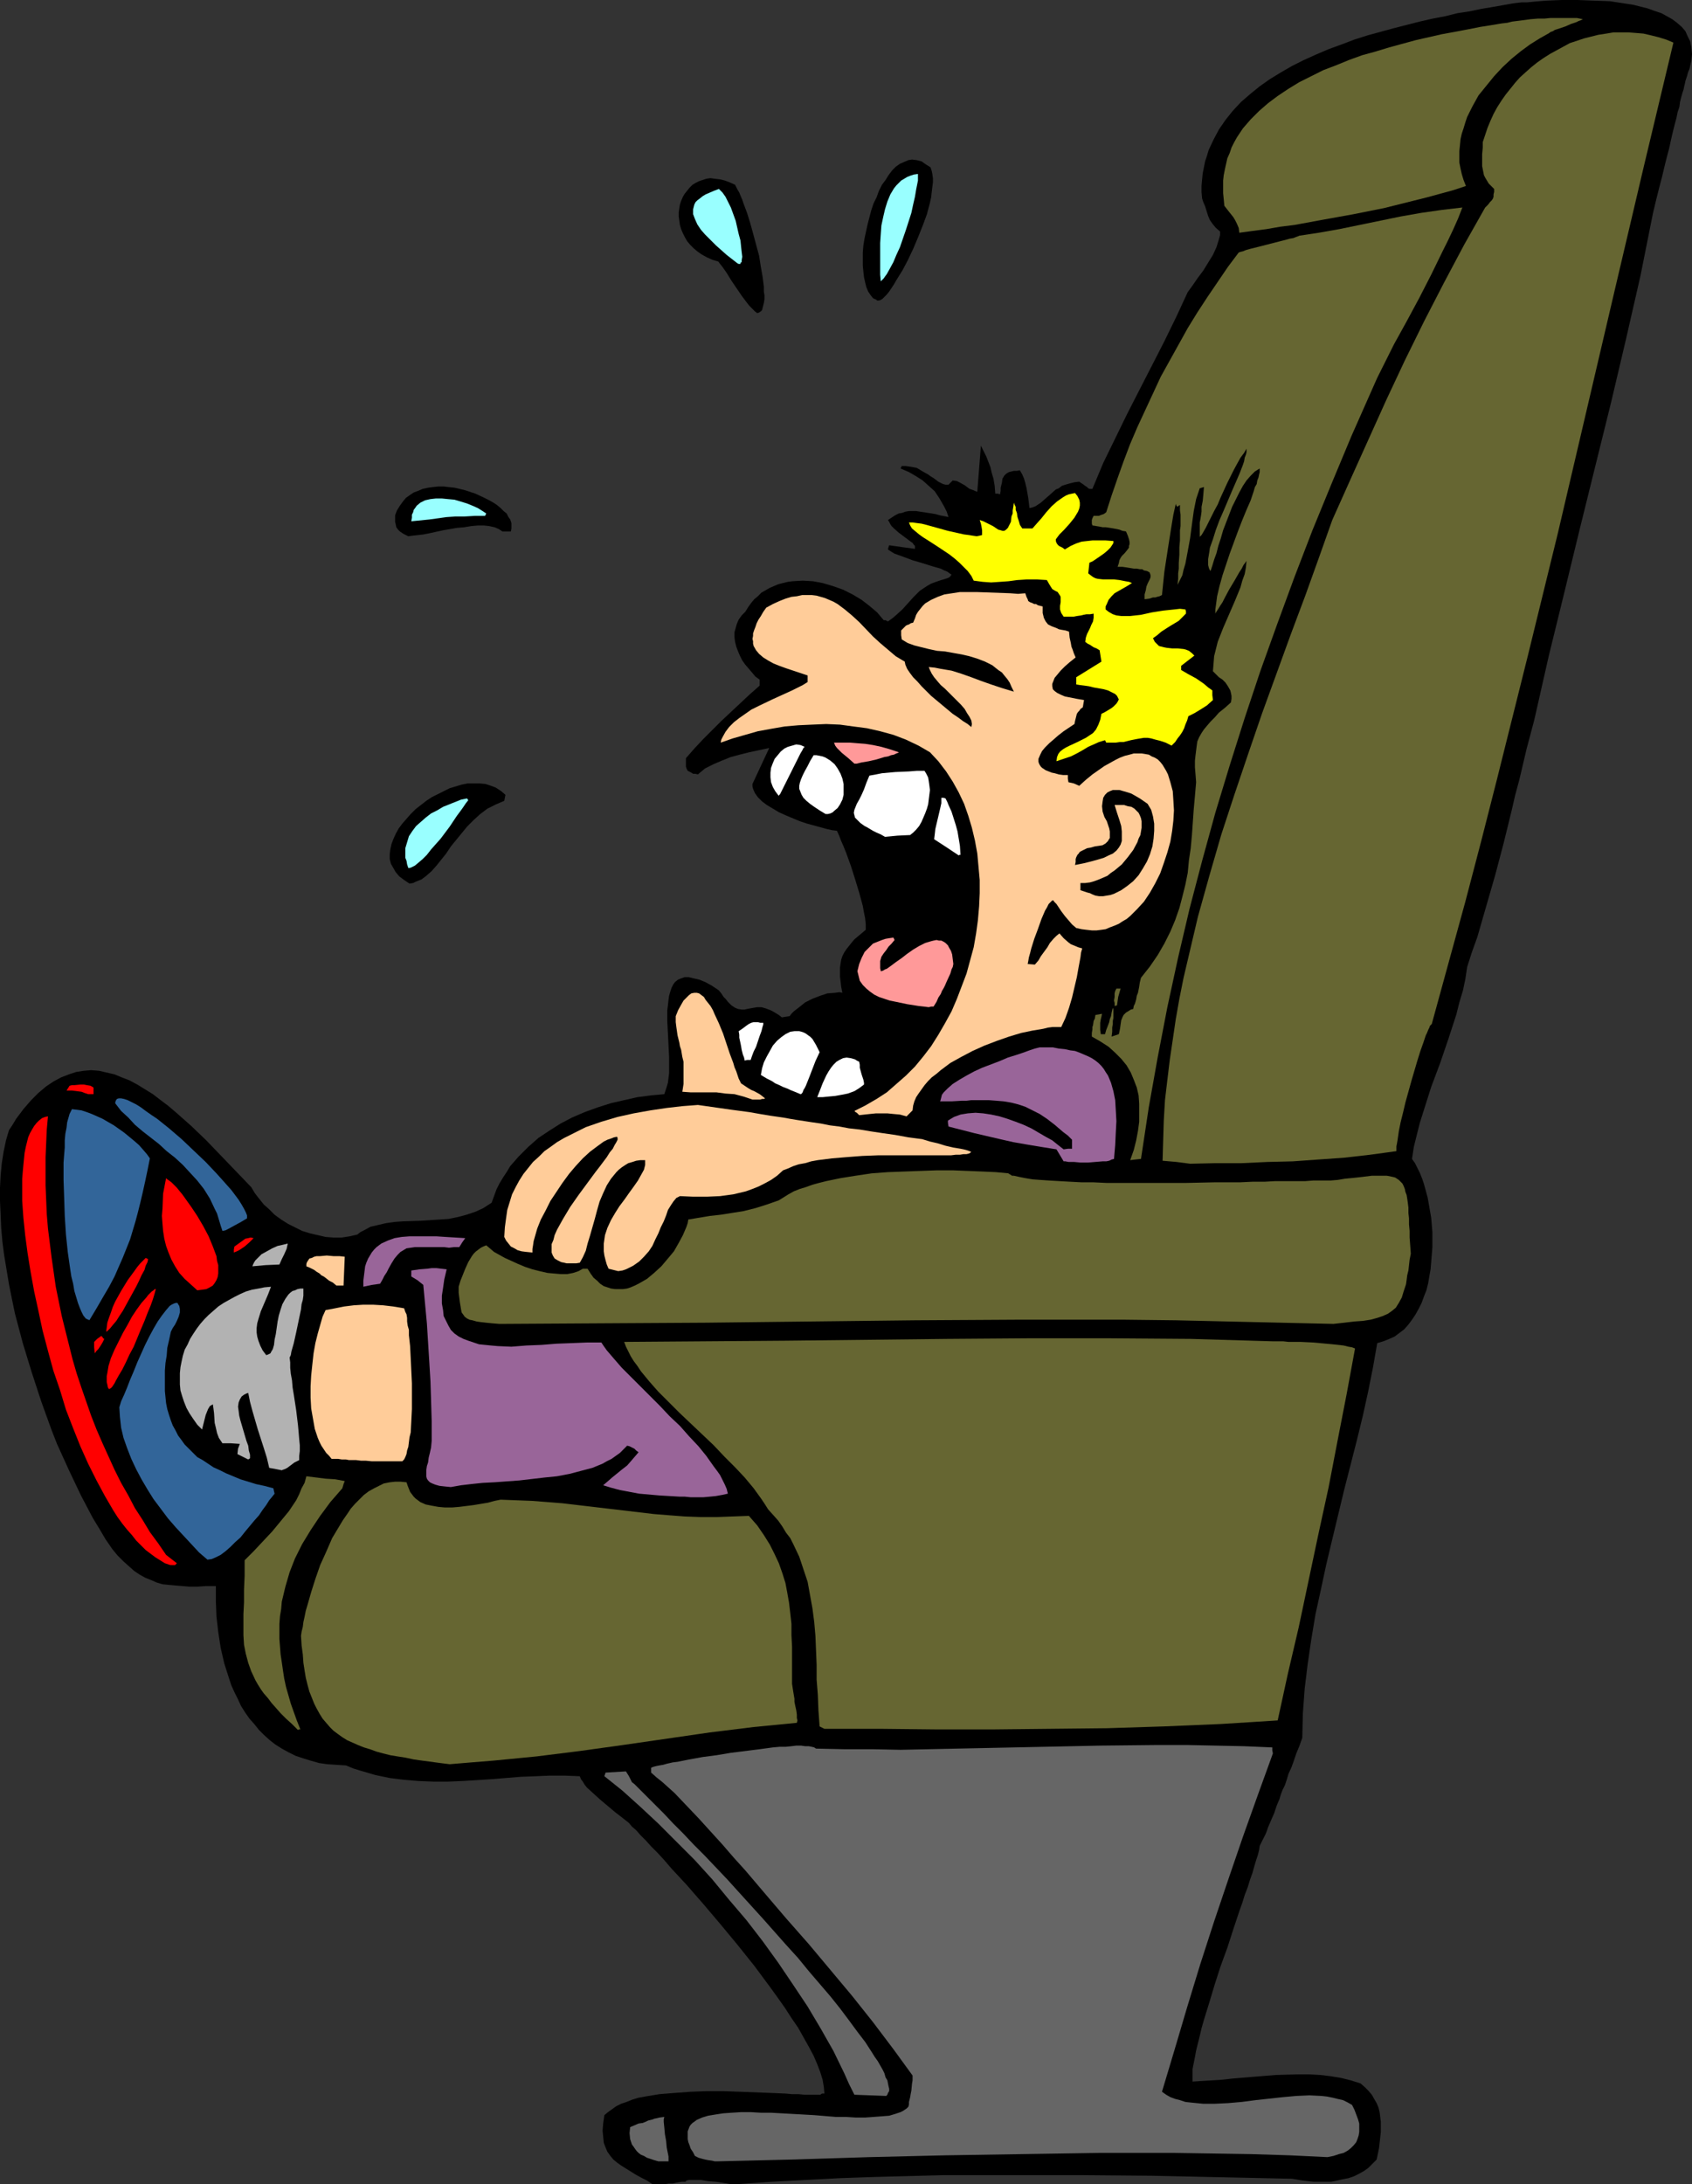
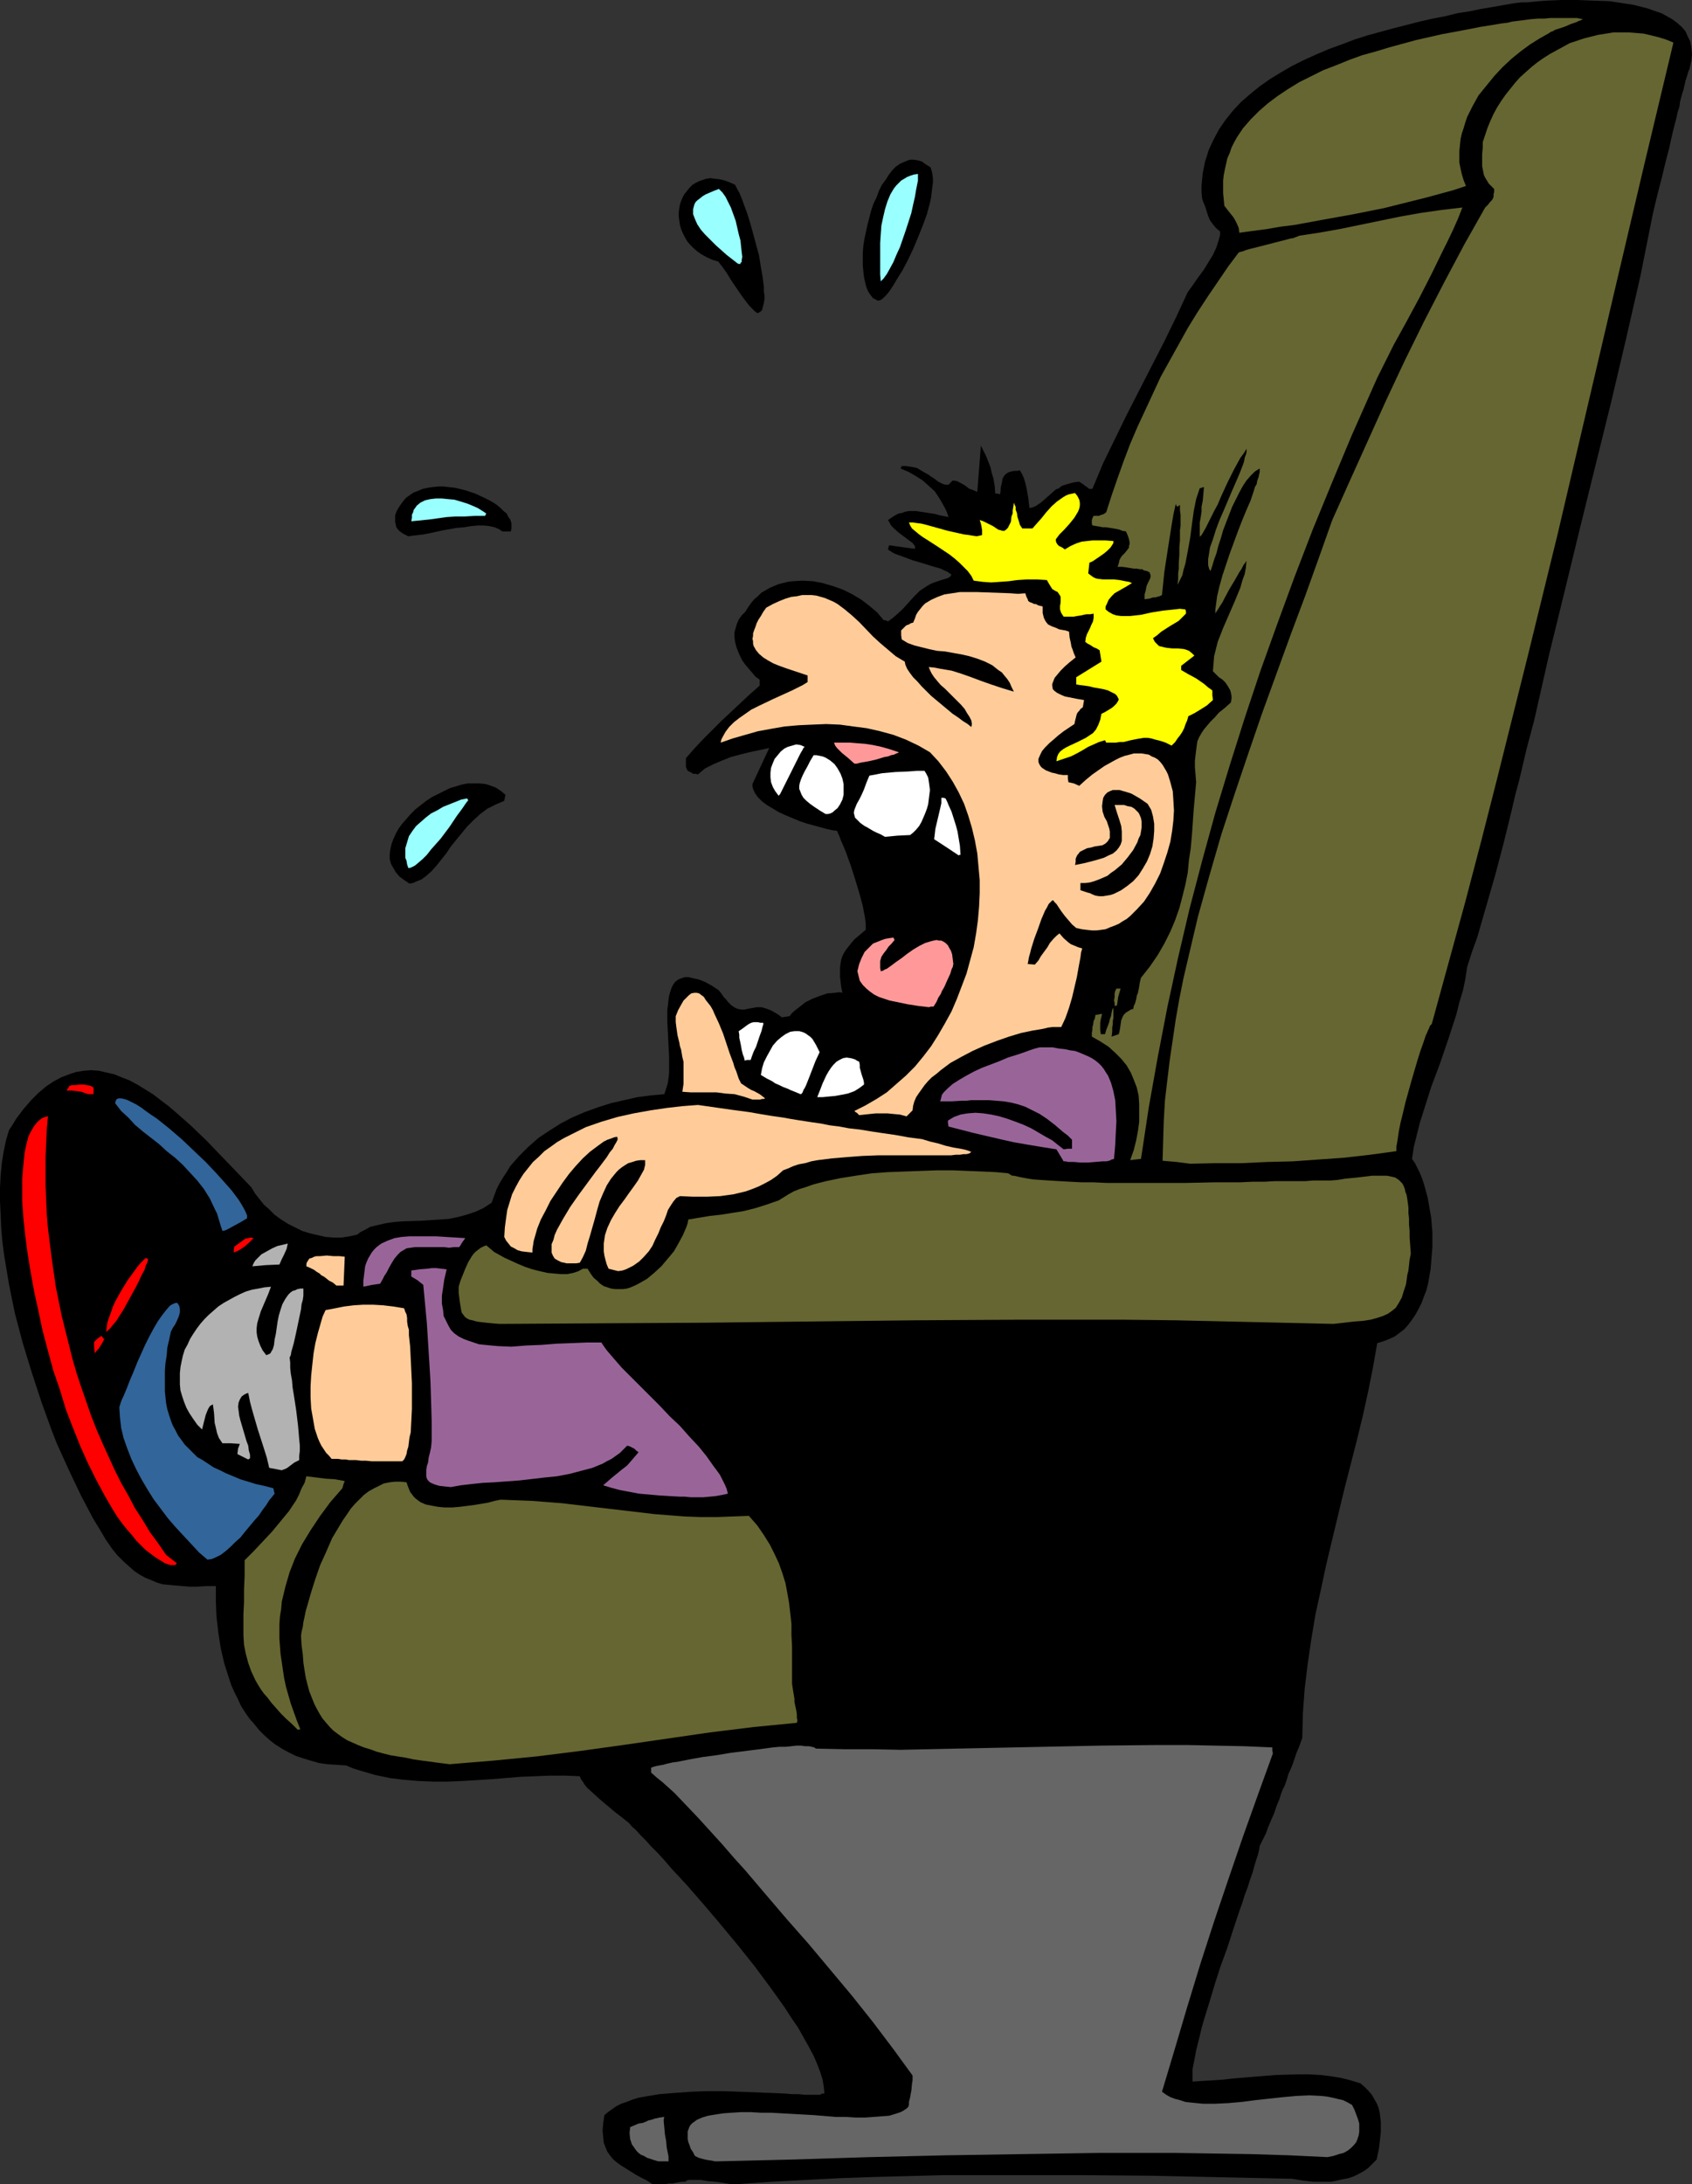
<svg xmlns="http://www.w3.org/2000/svg" xmlns:ns1="http://sodipodi.sourceforge.net/DTD/sodipodi-0.dtd" xmlns:ns2="http://www.inkscape.org/namespaces/inkscape" version="1.0" width="120.629mm" height="155.668mm" id="svg51" ns1:docname="Airline Passenger - Child 3.wmf">
  <rect width="100%" height="100%" fill="#333333" stroke="none" />
  <ns1:namedview id="namedview51" pagecolor="#ffffff" bordercolor="#000000" borderopacity="0.25" ns2:showpageshadow="2" ns2:pageopacity="0.0" ns2:pagecheckerboard="0" ns2:deskcolor="#d1d1d1" ns2:document-units="mm" />
  <defs id="defs1">
    <pattern id="WMFhbasepattern" patternUnits="userSpaceOnUse" width="6" height="6" x="0" y="0" />
  </defs>
  <path style="fill:#000000;fill-opacity:1;fill-rule:evenodd;stroke:none" d="m 175.777,588.353 -1.454,-0.97 -1.616,-0.808 -1.454,-0.808 -1.292,-0.808 -1.292,-0.808 -1.292,-0.808 -1.131,-0.808 -0.969,-0.808 -0.808,-0.97 -0.808,-1.131 -0.485,-1.131 -0.485,-1.293 -0.162,-1.616 -0.162,-1.616 0.162,-1.939 0.323,-2.262 0.969,-0.808 1.131,-0.808 1.131,-0.808 1.292,-0.646 1.454,-0.485 1.616,-0.646 1.616,-0.485 1.777,-0.323 1.939,-0.323 1.939,-0.323 4.039,-0.323 4.362,-0.323 4.362,-0.162 h 4.362 l 4.524,0.162 4.201,0.162 4.201,0.162 3.877,0.162 1.777,0.162 h 1.777 l 1.616,0.162 h 1.454 1.454 1.292 l 0.485,-0.323 h 0.646 l -0.162,-1.778 -0.323,-1.939 -0.646,-2.101 -0.808,-2.101 -0.969,-2.262 -1.292,-2.424 -1.454,-2.585 -1.454,-2.585 -1.777,-2.585 -1.777,-2.747 -1.939,-2.747 -2.1,-2.909 -4.201,-5.656 -4.524,-5.656 -4.685,-5.656 -4.524,-5.333 -2.262,-2.585 -2.1,-2.424 -2.1,-2.262 -2.1,-2.262 -1.939,-2.262 -1.777,-1.939 -1.777,-1.778 -1.454,-1.616 -1.454,-1.454 -1.131,-1.293 -1.131,-0.97 -0.808,-0.97 -0.808,-0.646 -0.808,-0.646 -2.1,-1.616 -4.039,-3.393 -1.777,-1.616 -1.777,-1.616 -0.646,-0.808 -0.485,-0.808 -0.485,-0.646 -0.323,-0.808 -4.039,-0.162 h -4.039 l -3.877,0.162 -4.039,0.162 -7.916,0.646 -7.755,0.485 -3.877,0.162 h -3.877 l -4.039,-0.162 -3.877,-0.323 -3.877,-0.485 -3.877,-0.808 -3.877,-1.131 -2.1,-0.646 -1.939,-0.808 -2.585,-0.162 -2.423,-0.162 -2.262,-0.323 -2.262,-0.646 -2.1,-0.646 -1.939,-0.646 -1.939,-0.97 -1.777,-0.97 -1.777,-1.131 -1.454,-1.131 -1.616,-1.454 -1.292,-1.293 -1.292,-1.616 -1.292,-1.454 -1.131,-1.616 -1.131,-1.778 -0.808,-1.778 -0.969,-1.939 -0.808,-1.778 -0.646,-1.939 -1.292,-4.04 -0.969,-4.201 -0.646,-4.201 -0.485,-4.201 -0.162,-4.04 v -4.201 h -2.585 l -2.423,0.162 h -2.1 l -1.939,-0.162 -1.939,-0.162 -1.777,-0.162 -1.616,-0.162 -1.616,-0.485 -1.454,-0.646 -1.616,-0.646 -1.454,-0.808 -1.454,-0.97 -1.454,-1.293 -1.454,-1.293 -1.616,-1.616 -1.454,-1.778 -1.777,-2.585 -1.616,-2.747 -1.777,-2.909 -1.616,-3.07 -1.616,-3.07 -1.616,-3.393 -1.616,-3.393 -1.616,-3.555 -1.616,-3.555 -1.454,-3.717 -2.747,-7.595 L 8.563,369.72 6.139,361.803 4.039,353.885 3.231,350.006 2.423,345.967 1.777,342.088 1.131,338.21 0.646,334.494 0.323,330.777 0.162,327.06 0,323.505 v -3.555 l 0.162,-3.232 0.323,-3.393 0.485,-3.07 0.646,-3.07 0.808,-2.747 0.969,-1.454 0.969,-1.616 1.939,-2.585 2.1,-2.424 1.939,-1.939 2.1,-1.778 1.939,-1.293 2.1,-1.131 2.1,-0.808 1.939,-0.646 2.1,-0.323 1.939,-0.162 2.1,0.162 2.1,0.485 2.1,0.485 1.939,0.808 2.1,0.808 2.1,1.131 2.1,1.293 2.1,1.293 2.1,1.616 1.939,1.454 2.1,1.778 4.201,3.717 4.039,3.878 4.039,4.201 8.078,8.403 0.969,1.616 1.131,1.454 1.292,1.616 1.454,1.293 1.454,1.454 1.777,1.293 1.777,1.131 1.939,0.97 1.939,0.97 2.1,0.646 2.1,0.485 2.1,0.485 2.1,0.162 h 2.262 l 2.1,-0.323 2.1,-0.485 0.808,-0.646 0.969,-0.485 1.777,-0.97 2.1,-0.485 2.1,-0.485 2.262,-0.323 2.262,-0.162 4.847,-0.162 5.008,-0.323 2.423,-0.162 2.423,-0.485 2.423,-0.646 2.423,-0.808 2.1,-0.97 2.262,-1.454 0.646,-1.778 0.646,-1.778 0.808,-1.616 0.969,-1.616 0.969,-1.454 0.969,-1.616 1.131,-1.293 1.131,-1.293 2.585,-2.585 2.747,-2.424 2.908,-1.939 3.07,-1.939 3.07,-1.616 3.393,-1.454 3.554,-1.293 3.554,-1.131 3.554,-0.808 3.554,-0.808 3.716,-0.485 3.554,-0.323 0.323,-0.97 0.323,-0.97 0.323,-1.131 0.162,-1.293 0.162,-1.293 v -1.454 -2.909 l -0.323,-6.464 -0.162,-3.07 v -3.07 l 0.162,-1.293 0.162,-1.454 0.162,-1.131 0.323,-1.131 0.323,-0.97 0.485,-0.97 0.485,-0.646 0.808,-0.646 0.808,-0.323 0.969,-0.323 h 1.131 l 1.292,0.323 1.454,0.323 1.616,0.646 1.777,0.97 0.969,0.646 0.969,0.646 0.646,0.808 0.646,0.97 0.646,0.646 0.485,0.646 0.485,0.485 0.485,0.485 0.969,0.646 0.808,0.323 0.969,0.162 h 0.808 l 0.646,-0.162 1.777,-0.323 0.969,-0.162 h 1.131 l 1.131,0.323 1.292,0.485 0.646,0.323 0.808,0.485 0.808,0.485 0.808,0.646 0.969,-0.162 1.131,-0.162 0.485,-0.646 0.646,-0.646 1.454,-1.131 1.616,-1.293 1.939,-0.97 2.1,-0.808 1.939,-0.646 2.1,-0.162 1.131,-0.162 0.808,0.162 -0.323,-1.616 -0.162,-1.454 -0.162,-1.293 v -1.293 -1.131 l 0.162,-1.131 0.162,-0.97 0.323,-0.97 0.485,-0.97 0.646,-0.97 0.646,-0.808 0.646,-0.808 0.808,-0.97 0.969,-0.808 0.969,-0.808 1.131,-0.97 v -1.454 l -0.162,-1.616 -0.323,-1.616 -0.323,-1.778 -0.969,-3.555 -1.131,-3.717 -1.131,-3.555 -1.292,-3.555 -0.646,-1.616 -0.646,-1.454 -0.485,-1.293 -0.646,-1.454 -1.292,-0.162 -1.454,-0.323 -1.777,-0.485 -1.777,-0.485 -1.777,-0.485 -1.939,-0.646 -3.877,-1.616 -1.777,-0.808 -1.616,-0.97 -1.616,-0.97 -1.292,-0.97 -1.131,-1.131 -0.808,-1.131 -0.485,-1.131 -0.162,-0.646 v -0.646 l 2.262,-4.848 2.262,-4.848 -5.331,1.131 -2.585,0.646 -2.423,0.646 -2.423,0.97 -2.262,0.97 -2.262,1.131 -0.969,0.808 -0.969,0.808 -0.646,-0.162 h -0.646 l -0.485,-0.323 -0.323,-0.162 -0.646,-0.323 -0.323,-0.646 -0.162,-0.485 v -0.646 -1.616 l 2.262,-2.585 2.423,-2.585 4.847,-4.848 5.008,-4.686 2.585,-2.424 2.747,-2.424 v -1.616 l -1.131,-0.808 -0.808,-0.97 -0.969,-1.131 -0.969,-1.131 -0.808,-1.131 -0.646,-1.293 -0.485,-1.131 -0.485,-1.293 -0.323,-1.293 -0.162,-1.293 v -1.293 l 0.323,-1.131 0.323,-1.131 0.485,-1.131 0.808,-1.131 0.969,-0.97 0.808,-1.293 0.808,-1.131 0.808,-0.97 0.969,-0.808 0.969,-0.97 1.131,-0.646 1.131,-0.646 1.131,-0.485 1.131,-0.485 1.292,-0.323 1.292,-0.323 1.292,-0.162 2.747,-0.162 2.747,0.162 2.585,0.485 2.747,0.808 2.747,0.97 2.585,1.293 2.423,1.454 2.1,1.616 2.1,1.778 1.777,2.101 h 0.485 l 0.646,0.323 1.131,-0.808 0.969,-0.808 1.777,-1.616 3.07,-3.393 1.616,-1.616 0.969,-0.646 0.969,-0.646 1.131,-0.646 1.292,-0.485 1.454,-0.485 1.616,-0.485 0.646,-0.323 0.485,-0.646 -0.485,-0.323 -0.646,-0.485 -0.808,-0.323 -0.969,-0.485 -1.131,-0.323 -1.131,-0.323 -2.585,-0.808 -2.747,-0.808 -2.585,-0.97 -2.262,-0.808 -0.808,-0.485 -0.969,-0.646 0.162,-0.646 0.162,-0.485 3.393,0.485 3.554,0.485 v -0.485 -0.323 l -0.323,-0.323 -0.323,-0.485 -0.485,-0.323 -0.646,-0.485 -1.292,-0.97 -1.292,-0.97 -1.292,-1.131 -0.646,-0.646 -0.323,-0.485 -0.323,-0.646 -0.323,-0.485 0.969,-0.646 0.969,-0.646 0.969,-0.485 0.969,-0.162 0.808,-0.323 0.969,-0.162 h 1.939 l 2.1,0.323 2.1,0.323 0.969,0.162 1.131,0.323 2.423,0.485 -0.485,-1.454 -0.646,-1.293 -0.646,-1.131 -0.646,-1.131 -0.646,-0.97 -0.646,-0.97 -1.616,-1.454 -1.616,-1.454 -1.777,-1.131 -1.939,-1.131 -2.262,-0.97 0.162,-0.323 0.162,-0.323 h 1.131 l 1.131,0.162 0.969,0.162 0.808,0.162 1.616,0.97 1.454,0.808 0.646,0.485 0.808,0.485 1.292,0.97 1.292,0.646 0.646,0.162 h 0.808 l 1.131,-1.131 1.131,0.162 0.646,0.323 1.454,0.808 1.292,0.97 0.969,0.323 1.131,0.485 0.969,-12.443 0.808,1.616 0.646,1.293 1.131,2.909 0.323,1.454 0.485,1.616 0.323,1.939 0.162,2.101 h 0.646 l 0.646,0.162 0.162,-0.97 v -0.808 l 0.323,-1.293 0.162,-1.131 0.485,-0.808 0.485,-0.485 0.485,-0.323 0.323,-0.162 0.646,-0.162 0.646,-0.162 h 0.808 l 0.808,-0.162 0.646,1.131 0.485,1.131 0.323,1.131 0.323,1.293 0.485,2.747 0.323,2.747 0.808,-0.162 0.808,-0.323 1.454,-0.97 1.292,-1.131 1.292,-1.131 1.454,-1.293 0.808,-0.323 0.808,-0.646 0.969,-0.323 1.131,-0.323 1.292,-0.323 1.292,-0.162 0.969,0.646 0.646,0.485 0.485,0.323 0.323,0.323 0.323,0.162 h 0.323 0.485 l 2.908,-6.948 3.231,-6.625 3.231,-6.625 3.393,-6.625 6.624,-12.927 3.231,-6.625 3.07,-6.625 1.292,-1.778 1.454,-2.101 1.454,-1.939 1.292,-2.101 1.292,-2.101 0.969,-2.101 0.646,-2.101 0.323,-1.131 v -0.97 l -1.131,-0.97 -0.808,-0.97 -0.808,-1.131 -0.485,-1.131 -0.808,-2.585 -0.485,-1.131 -0.323,-0.97 -0.162,-1.778 v -1.616 l 0.162,-1.778 0.162,-1.616 0.323,-1.616 0.323,-1.616 0.485,-1.454 0.485,-1.616 1.292,-2.747 1.454,-2.747 1.777,-2.585 1.939,-2.424 2.262,-2.424 2.423,-2.101 2.585,-2.101 2.747,-1.939 2.908,-1.778 3.07,-1.778 3.231,-1.616 3.231,-1.454 3.393,-1.454 3.554,-1.293 3.393,-1.293 3.554,-1.131 7.109,-1.939 6.947,-1.778 3.554,-0.808 3.393,-0.646 3.231,-0.808 3.231,-0.485 3.07,-0.646 2.908,-0.485 2.747,-0.485 2.747,-0.485 1.131,-0.162 1.454,-0.162 h 1.454 l 1.616,-0.162 1.777,-0.162 L 416.823,0.162 420.862,0 h 4.201 l 4.201,0.162 4.524,0.162 4.201,0.646 2.1,0.323 1.939,0.485 1.939,0.485 1.777,0.646 1.939,0.646 1.454,0.808 1.454,0.808 1.292,0.97 1.292,1.131 0.969,1.131 0.646,1.454 0.646,1.293 0.323,1.616 0.162,1.778 -0.162,1.778 -0.485,2.101 -0.162,0.485 -0.162,0.323 -0.162,0.485 -0.162,0.646 -0.323,0.97 -0.162,0.485 -0.162,0.808 -0.162,0.646 -0.162,0.808 -0.323,0.97 -0.323,1.131 -0.323,1.293 -0.162,1.293 -0.485,1.454 -0.323,1.616 -0.485,1.778 -0.485,1.939 -0.485,2.101 -0.485,2.262 -0.646,2.424 -0.646,2.585 -0.646,2.747 -0.808,3.07 -0.808,3.232 -0.808,3.393 -3.393,16.967 -3.877,16.967 -4.039,17.129 -4.201,16.967 -4.201,16.967 -4.201,17.29 -4.201,17.129 -3.877,17.129 -2.1,7.918 -1.939,8.241 -1.131,4.201 -0.969,4.201 -2.1,8.564 -2.262,8.564 -2.423,8.403 -2.423,8.403 -1.454,4.04 -1.292,4.04 -0.485,3.232 -0.646,3.07 -0.969,3.232 -0.808,3.232 -2.1,6.464 -2.262,6.625 -2.423,6.464 -2.1,6.625 -0.969,3.07 -0.808,3.232 -0.808,3.232 -0.485,3.232 0.808,1.131 0.646,1.293 0.646,1.293 0.646,1.616 0.485,1.454 0.485,1.778 0.485,1.778 0.323,1.778 0.646,3.717 0.323,3.878 v 4.04 l -0.323,4.04 -0.162,1.939 -0.323,1.778 -0.323,1.939 -0.485,1.939 -0.646,1.616 -0.646,1.778 -0.808,1.616 -0.808,1.454 -0.969,1.454 -0.969,1.293 -1.131,1.293 -1.292,0.97 -1.292,0.97 -1.454,0.646 -1.616,0.646 -1.616,0.485 -1.131,6.464 -1.292,6.464 -1.454,6.625 -1.616,6.625 -3.393,13.25 -3.231,13.412 -1.616,6.787 -1.454,6.787 -1.454,6.625 -1.131,6.787 -0.969,6.625 -0.808,6.625 -0.485,6.625 -0.162,6.625 -0.808,2.262 -0.808,1.939 -0.646,1.939 -0.646,1.778 -0.808,1.778 -0.485,1.616 -0.485,1.454 -0.646,1.293 -0.485,1.293 -0.323,1.131 -0.485,1.131 -0.323,0.808 -0.646,1.939 -0.646,1.454 -0.485,1.131 -0.485,1.131 -0.323,0.97 -0.323,0.808 -0.808,1.616 -0.323,0.646 -0.485,0.97 -0.162,1.131 -0.323,1.293 -0.485,1.454 -0.485,1.616 -0.485,1.778 -0.646,1.778 -0.646,2.101 -0.808,2.101 -0.646,2.101 -0.808,2.262 -1.616,4.848 -1.616,5.009 -1.777,4.848 -1.616,5.009 -1.454,4.848 -1.454,4.686 -0.646,2.262 -0.485,2.101 -0.485,1.939 -0.485,1.939 -0.323,1.778 -0.323,1.616 -0.323,1.616 v 1.293 1.131 0.97 l 2.423,-0.162 2.747,-0.162 2.585,-0.162 2.908,-0.323 5.816,-0.485 5.978,-0.485 5.978,-0.162 h 3.07 l 2.908,0.162 2.747,0.323 2.908,0.485 2.585,0.646 2.585,0.808 1.131,0.97 0.969,0.97 0.969,1.131 0.646,1.131 0.646,1.131 0.485,1.131 0.323,1.293 0.162,1.293 0.162,1.293 v 1.293 1.454 l -0.162,1.454 -0.323,2.909 -0.646,3.07 -1.131,1.131 -1.131,1.131 -1.131,0.808 -1.454,0.808 -1.292,0.646 -1.454,0.485 -1.616,0.323 -1.454,0.323 -1.616,0.323 h -1.616 -3.07 l -2.908,-0.323 -2.908,-0.485 -37.643,-0.808 -18.902,-0.162 h -18.579 -18.741 l -18.579,0.485 -9.37,0.323 -9.209,0.485 -9.209,0.485 -9.209,0.646 h -1.777 l -1.939,-0.323 -2.1,-0.323 -2.1,-0.162 -1.939,-0.323 h -1.777 -0.808 -0.646 l -0.646,0.162 -0.323,0.323 h -0.969 l -0.969,0.162 -0.808,0.162 -0.646,0.162 h -1.131 l -0.969,0.162 h -1.454 z" id="path1" />
  <path style="fill:#666666;fill-opacity:1;fill-rule:evenodd;stroke:none" d="m 177.392,582.213 -1.131,-0.323 -0.969,-0.323 -0.969,-0.323 -0.808,-0.485 -0.808,-0.323 -0.646,-0.485 -0.485,-0.485 -0.485,-0.646 -0.323,-0.485 -0.485,-0.646 -0.485,-1.454 -0.162,-1.616 0.162,-1.616 1.131,-0.485 1.131,-0.485 1.131,-0.162 0.808,-0.323 0.646,-0.323 0.646,-0.162 0.646,-0.162 0.323,-0.162 0.808,-0.162 0.646,-0.162 1.292,-0.162 -0.162,0.646 v 0.646 l 0.162,1.616 0.162,1.778 0.323,1.778 0.162,1.778 0.323,1.616 0.162,0.808 v 0.485 0.485 0.323 z" id="path2" />
  <path style="fill:#666666;fill-opacity:1;fill-rule:evenodd;stroke:none" d="m 193.548,582.213 h -0.969 l -0.646,-0.162 -1.131,-0.162 -0.808,-0.162 -0.646,-0.162 -1.131,-0.323 -0.323,-0.162 -0.646,-0.323 -0.485,-0.97 -0.646,-0.97 -0.323,-0.97 -0.323,-0.808 -0.162,-0.808 v -0.808 -0.646 -0.646 l 0.485,-1.293 0.323,-0.485 0.485,-0.485 0.485,-0.323 0.646,-0.485 1.454,-0.646 1.616,-0.485 1.939,-0.323 2.1,-0.323 2.262,-0.162 2.585,-0.162 h 2.585 l 2.747,0.162 h 2.747 l 5.816,0.323 5.816,0.323 5.816,0.485 h 2.747 l 2.585,0.162 h 2.585 l 2.262,-0.162 2.1,-0.162 2.1,-0.162 1.616,-0.485 1.454,-0.485 0.646,-0.323 0.485,-0.323 0.485,-0.323 0.485,-0.485 0.162,-0.646 v -0.646 l 0.323,-1.293 0.162,-0.97 0.162,-0.808 0.162,-1.778 0.162,-0.97 v -1.293 l -2.585,-3.555 -2.585,-3.555 -5.493,-7.272 -5.655,-7.11 -5.816,-6.948 -5.816,-6.948 -5.978,-6.787 -5.655,-6.625 -5.493,-6.464 -3.07,-3.393 -3.07,-3.555 -3.231,-3.555 -3.231,-3.555 -3.231,-3.393 -3.231,-3.393 -3.231,-2.909 -1.616,-1.293 -1.454,-1.293 v -1.293 l 0.323,-0.162 0.485,-0.162 0.646,-0.162 0.808,-0.162 0.969,-0.162 1.131,-0.323 1.454,-0.323 1.292,-0.162 1.616,-0.323 1.616,-0.323 3.554,-0.646 3.716,-0.485 3.877,-0.646 3.877,-0.485 3.877,-0.485 3.554,-0.485 1.777,-0.162 h 1.616 l 1.616,-0.162 1.292,-0.162 h 1.292 l 1.131,0.162 h 0.969 l 0.808,0.162 0.646,0.162 0.485,0.323 7.432,0.162 h 7.593 l 7.755,0.162 15.187,-0.323 7.755,-0.162 15.51,-0.323 15.348,-0.323 15.51,-0.162 h 7.755 l 7.755,0.162 7.755,0.162 7.593,0.323 v 0.808 l 0.162,0.808 -4.039,11.15 -4.039,11.311 -3.877,11.311 -3.877,11.473 -3.716,11.473 -3.554,11.635 -3.393,11.473 -3.393,11.311 1.131,0.808 1.131,0.646 1.292,0.485 1.292,0.323 1.454,0.485 1.454,0.162 1.616,0.162 1.616,0.162 h 3.393 l 3.393,-0.162 3.716,-0.323 3.716,-0.485 7.432,-0.808 3.554,-0.323 3.554,-0.162 3.231,0.162 1.454,0.162 1.616,0.323 1.292,0.323 1.454,0.323 1.292,0.646 1.131,0.646 0.646,1.293 0.485,1.293 0.485,1.293 0.323,1.131 v 1.131 1.131 l -0.162,0.97 -0.323,0.97 -0.323,0.808 -0.646,0.808 -0.808,0.808 -0.808,0.646 -1.131,0.646 -1.292,0.323 -1.454,0.485 -1.616,0.323 -10.178,-0.485 -10.34,-0.323 -10.178,-0.162 -10.34,-0.162 h -20.68 l -20.68,0.323 -20.518,0.323 -20.518,0.485 -20.518,0.646 z" id="path3" />
-   <path style="fill:#666666;fill-opacity:1;fill-rule:evenodd;stroke:none" d="m 230.222,564.276 -1.454,-2.909 -1.292,-2.909 -2.908,-5.979 -3.393,-5.979 -3.554,-5.979 -3.877,-5.817 -4.039,-5.979 -4.201,-5.817 -4.362,-5.656 -4.685,-5.494 -4.524,-5.494 -4.847,-5.332 -4.847,-4.848 -4.847,-4.848 -4.847,-4.525 -4.847,-4.363 -4.847,-3.878 0.162,-0.485 0.162,-0.485 5.493,-0.323 0.808,1.293 0.808,1.616 0.646,0.485 0.646,0.646 0.646,0.646 0.808,0.808 1.777,1.778 0.969,0.97 0.969,0.97 2.262,2.262 2.423,2.585 2.747,2.747 2.747,2.909 2.908,2.909 3.07,3.232 3.07,3.232 3.07,3.393 6.462,7.11 6.301,7.11 3.231,3.555 2.908,3.555 2.908,3.393 2.908,3.393 2.585,3.232 2.423,3.232 2.262,3.07 2.1,2.747 1.777,2.747 0.808,1.293 0.808,1.131 0.646,1.131 0.646,1.131 0.485,0.97 0.323,1.131 0.485,0.808 0.162,0.808 0.162,0.808 0.162,0.646 v 0.646 l -0.323,0.485 -0.162,0.485 -0.323,0.323 -4.362,-0.162 z" id="path4" />
  <path style="fill:#666632;fill-opacity:1;fill-rule:evenodd;stroke:none" d="m 121.17,475.239 -2.585,-0.323 -2.423,-0.323 -2.423,-0.323 -2.262,-0.323 -2.262,-0.485 -2.1,-0.323 -1.939,-0.323 -1.939,-0.485 -1.777,-0.485 -1.777,-0.646 -1.616,-0.485 -1.616,-0.646 -2.908,-1.293 -1.292,-0.808 -1.131,-0.808 -1.292,-0.97 -0.969,-0.97 -0.969,-1.131 -0.969,-1.131 -0.808,-1.293 -0.808,-1.454 -0.646,-1.293 -0.646,-1.616 -0.646,-1.616 -0.485,-1.778 -0.485,-1.939 -0.323,-1.939 -0.323,-2.101 -0.162,-2.262 -0.323,-2.424 -0.162,-2.585 0.162,-1.131 0.323,-1.293 0.162,-1.293 0.323,-1.454 0.323,-1.616 0.485,-1.616 0.969,-3.393 1.131,-3.555 1.292,-3.717 1.616,-3.555 1.616,-3.717 1.939,-3.232 0.969,-1.616 1.131,-1.616 0.969,-1.454 1.131,-1.293 1.292,-1.293 1.131,-1.131 1.292,-0.97 1.454,-0.808 1.292,-0.646 1.292,-0.646 1.616,-0.323 1.454,-0.162 h 1.454 l 1.616,0.162 0.323,0.97 0.323,0.808 0.323,0.808 0.485,0.646 0.485,0.646 0.485,0.485 1.292,0.97 1.454,0.646 1.616,0.323 1.777,0.323 1.777,0.162 h 1.939 l 1.939,-0.162 3.877,-0.485 3.877,-0.646 1.777,-0.485 1.616,-0.323 4.201,0.162 4.201,0.162 4.201,0.323 4.039,0.323 8.24,0.97 8.24,0.97 8.24,0.97 4.039,0.323 4.201,0.323 4.362,0.162 h 4.201 l 4.362,-0.162 4.362,-0.162 2.262,2.585 1.777,2.585 1.616,2.585 1.292,2.585 1.131,2.424 0.969,2.747 0.808,2.585 0.485,2.585 0.485,2.747 0.323,2.747 0.323,2.909 v 3.07 l 0.162,3.07 v 10.019 l 0.323,2.101 0.323,1.939 v 0.808 l 0.162,0.808 0.323,1.454 0.162,1.131 v 0.97 l 0.162,0.646 -0.162,0.646 -11.632,1.131 -11.794,1.454 -23.426,3.393 -11.632,1.616 -11.632,1.454 -11.632,1.131 -5.978,0.485 z" id="path5" />
  <path style="fill:#666632;fill-opacity:1;fill-rule:evenodd;stroke:none" d="m 80.295,466.029 -1.616,-1.616 -1.616,-1.454 -1.454,-1.454 -1.131,-1.293 -1.292,-1.454 -0.969,-1.293 -1.131,-1.293 -0.808,-1.131 -0.808,-1.293 -0.646,-1.131 -1.131,-2.424 -0.808,-2.262 -0.646,-2.424 -0.485,-2.424 -0.162,-2.585 v -2.747 -2.909 l 0.162,-3.232 v -3.393 l 0.162,-3.717 v -2.101 -2.101 l 2.423,-2.424 2.423,-2.585 2.585,-2.747 2.262,-2.747 2.262,-2.747 1.939,-2.909 0.808,-1.616 0.646,-1.616 0.808,-1.454 0.485,-1.778 5.17,0.646 2.585,0.162 2.585,0.485 -0.323,0.808 -0.323,1.131 -3.231,3.717 -2.747,3.717 -2.585,3.878 -2.262,3.717 -1.939,3.878 -1.454,3.717 -1.131,3.878 -0.969,4.04 -0.162,1.939 -0.323,1.939 -0.162,2.101 v 1.939 2.101 l 0.162,2.101 0.162,2.101 0.323,2.101 0.323,2.262 0.323,2.101 0.485,2.262 0.646,2.262 0.646,2.262 0.808,2.262 0.808,2.262 0.969,2.424 H 80.457 Z" id="path6" />
-   <path style="fill:#666632;fill-opacity:1;fill-rule:evenodd;stroke:none" d="m 222.144,465.706 -0.646,-0.323 -0.646,-0.323 -0.323,-4.363 -0.162,-4.201 -0.323,-4.04 v -4.04 l -0.162,-3.878 -0.162,-3.878 -0.323,-3.717 -0.485,-3.717 -0.646,-3.555 -0.646,-3.555 -1.131,-3.393 -1.131,-3.393 -1.616,-3.393 -0.808,-1.616 -1.131,-1.454 -0.969,-1.616 -1.131,-1.616 -1.292,-1.454 -1.454,-1.616 -0.808,-1.293 -0.969,-1.454 -2.1,-2.909 -2.423,-2.909 -2.585,-2.747 -2.908,-2.909 -2.908,-3.07 -3.07,-2.909 -6.139,-5.817 -2.908,-2.909 -2.747,-2.747 -2.423,-2.747 -2.262,-2.747 -0.969,-1.454 -0.969,-1.293 -0.808,-1.293 -0.646,-1.293 -0.646,-1.293 -0.485,-1.293 21.649,-0.162 21.811,-0.162 43.459,-0.485 21.972,-0.162 H 298.885 l 21.972,0.162 21.972,0.646 h 0.646 1.131 1.131 l 1.454,0.162 h 1.454 1.777 l 3.393,0.162 3.554,0.323 1.777,0.162 1.454,0.162 1.454,0.162 1.292,0.323 0.969,0.162 0.808,0.323 -2.262,12.281 -2.423,12.443 -2.423,12.604 -2.747,12.604 -5.331,25.208 -2.908,12.443 -2.747,12.604 -7.593,0.485 -7.755,0.485 -15.348,0.646 -15.348,0.485 -15.348,0.162 -15.348,0.162 h -15.187 l -15.187,-0.162 z" id="path7" />
  <path style="fill:#ff0000;fill-opacity:1;fill-rule:evenodd;stroke:none" d="m 45.883,421.591 -1.454,-0.485 -1.292,-0.808 -1.292,-0.808 -1.292,-0.97 -1.292,-0.97 -1.292,-1.293 -1.292,-1.293 -1.131,-1.454 -1.292,-1.454 -1.292,-1.616 -1.292,-1.778 -1.131,-1.778 -1.131,-1.939 -1.131,-1.939 -2.262,-4.201 -2.262,-4.525 -2.1,-4.686 -1.939,-4.848 -1.939,-5.009 -1.616,-5.333 -1.777,-5.171 -1.454,-5.333 -1.454,-5.494 -1.131,-5.333 L 9.209,347.906 8.24,342.573 7.432,337.564 6.785,332.716 6.301,328.03 5.978,323.505 v -2.101 -3.878 l 0.162,-1.939 0.162,-1.778 0.162,-1.616 0.162,-1.616 0.323,-1.616 0.323,-1.293 0.323,-1.293 0.485,-1.131 0.646,-1.131 0.485,-0.808 0.646,-0.808 0.646,-0.646 0.808,-0.646 0.808,-0.323 0.808,-0.162 -0.323,3.555 -0.162,3.717 -0.162,3.717 v 3.878 3.717 l 0.162,3.878 0.162,3.878 0.323,3.878 0.485,3.878 0.485,3.878 1.131,7.918 1.616,7.918 1.939,7.756 0.969,3.878 1.131,3.878 1.292,3.878 1.292,3.717 1.292,3.717 1.454,3.717 1.616,3.717 1.616,3.555 1.616,3.555 1.777,3.555 1.939,3.393 1.777,3.393 2.1,3.232 1.939,3.232 2.262,3.07 2.1,3.07 1.454,1.131 1.454,1.131 -0.323,0.323 -0.162,0.162 h -0.485 z" id="path8" />
  <path style="fill:#326599;fill-opacity:1;fill-rule:evenodd;stroke:none" d="m 55.9,420.137 -2.262,-1.939 -2.1,-2.262 -2.1,-2.262 -2.1,-2.262 -2.1,-2.424 -1.939,-2.585 -1.939,-2.585 -1.616,-2.585 -1.616,-2.747 -1.454,-2.747 -1.292,-2.747 -1.131,-2.909 -0.969,-2.747 -0.646,-2.747 -0.323,-2.909 -0.162,-2.585 0.485,-1.616 0.808,-1.778 0.808,-1.939 0.808,-2.101 0.969,-2.262 0.969,-2.424 2.1,-4.686 1.131,-2.262 1.131,-2.101 1.131,-1.939 1.131,-1.616 1.131,-1.454 0.969,-1.131 0.485,-0.323 0.646,-0.323 0.485,-0.162 H 47.822 l 0.162,0.323 0.323,0.485 0.162,0.808 v 0.97 l -0.323,1.131 -0.485,1.131 -0.485,0.97 -0.646,0.97 -0.485,0.97 -0.485,2.262 -0.485,2.101 -0.162,2.101 -0.323,1.939 -0.162,2.101 v 1.778 1.939 1.778 l 0.162,1.616 0.162,1.616 0.323,1.616 0.485,1.616 0.485,1.454 0.485,1.293 0.808,1.454 0.646,1.293 0.969,1.293 0.808,1.131 1.131,1.131 1.131,1.131 1.131,1.131 1.454,0.808 1.454,0.97 1.454,0.97 1.777,0.808 1.616,0.808 1.939,0.808 1.939,0.808 2.1,0.646 2.1,0.646 2.262,0.485 2.423,0.646 0.162,0.808 0.162,0.646 -0.646,0.808 -0.808,0.97 -0.808,1.293 -0.969,1.293 -0.969,1.454 -1.292,1.454 -2.423,2.909 -1.292,1.616 -1.454,1.293 -1.292,1.293 -1.292,1.131 -1.292,0.97 -1.292,0.646 -1.131,0.485 z" id="path9" />
  <path style="fill:#996599;fill-opacity:1;fill-rule:evenodd;stroke:none" d="m 183.208,403.17 -2.747,-0.162 -2.747,-0.162 -5.493,-0.485 -2.585,-0.485 -2.585,-0.485 -2.423,-0.646 -2.1,-0.646 1.131,-0.97 1.292,-1.131 2.585,-2.101 1.454,-1.131 1.131,-1.293 0.969,-1.131 0.969,-1.131 -0.646,-0.485 -0.485,-0.485 -0.323,-0.162 -0.323,-0.162 -0.646,-0.323 -0.646,-0.162 -0.969,0.97 -0.969,0.97 -1.131,0.808 -1.131,0.808 -1.292,0.646 -1.131,0.646 -2.747,1.131 -3.07,0.808 -3.07,0.808 -3.393,0.646 -3.231,0.323 -6.947,0.808 -6.624,0.485 -3.231,0.162 -3.07,0.323 -2.747,0.323 -2.747,0.485 -1.616,-0.162 -1.454,-0.162 -1.131,-0.323 -0.808,-0.323 -0.646,-0.323 -0.485,-0.485 -0.323,-0.485 -0.162,-0.646 v -0.808 -0.808 l 0.162,-1.131 0.323,-0.97 0.162,-1.293 0.323,-1.293 0.323,-1.454 0.162,-1.778 v -5.333 l -0.162,-5.494 -0.162,-5.171 -0.323,-5.333 -0.646,-10.342 -0.969,-10.342 -1.616,-1.293 -1.616,-0.97 v -1.616 l 2.262,-0.323 2.1,-0.162 1.131,-0.162 h 1.292 l 1.292,0.162 1.454,0.162 -0.646,2.747 -0.323,2.262 -0.323,2.101 v 2.101 l 0.323,1.778 0.162,1.616 0.646,1.293 0.646,1.293 0.646,1.131 0.969,0.97 1.131,0.808 1.292,0.646 1.292,0.485 1.454,0.485 1.454,0.485 1.616,0.162 1.616,0.162 1.777,0.162 3.716,0.162 4.039,-0.323 4.039,-0.162 4.039,-0.323 4.201,-0.162 4.039,-0.162 h 3.877 l 0.646,0.97 0.808,1.131 1.939,2.262 2.1,2.424 2.423,2.424 2.585,2.585 2.585,2.585 2.747,2.747 2.585,2.747 2.747,2.585 2.423,2.747 2.585,2.747 2.1,2.585 1.939,2.747 0.969,1.293 0.808,1.131 1.292,2.585 0.485,1.131 0.323,1.293 -1.454,0.323 -1.777,0.323 -1.616,0.162 -1.777,0.162 h -3.393 l -1.616,-0.162 z" id="path10" />
  <path style="fill:#b2b2b2;fill-opacity:1;fill-rule:evenodd;stroke:none" d="m 75.933,396.06 -0.808,-0.162 -0.808,-0.162 -1.777,-0.323 -0.646,-2.747 -0.808,-2.585 -1.616,-5.009 -1.454,-5.009 -0.646,-2.424 -0.485,-2.424 -0.485,0.162 -0.646,0.323 -0.646,0.485 -0.485,0.808 -0.323,0.808 -0.162,1.131 0.162,1.131 0.162,1.293 0.323,1.293 0.808,2.747 0.808,2.747 0.485,1.293 0.162,1.293 0.323,1.131 v 0.97 l -0.485,0.323 -1.616,-0.808 -1.292,-0.646 0.162,-1.454 0.485,-1.293 -2.423,-0.162 h -2.262 l -0.969,-1.454 -0.485,-1.293 -0.323,-1.454 -0.323,-1.293 -0.162,-2.585 -0.162,-1.293 -0.162,-1.131 -0.808,0.485 -0.485,0.808 -0.323,0.808 -0.323,0.808 -0.485,1.939 -0.485,1.939 -1.292,-1.293 -1.131,-1.616 -0.969,-1.454 -0.808,-1.454 -0.646,-1.616 -0.485,-1.454 -0.485,-1.616 -0.162,-1.616 v -1.616 -1.454 l 0.162,-1.616 0.323,-1.616 0.323,-1.454 0.485,-1.616 0.808,-1.454 0.646,-1.454 0.808,-1.293 0.969,-1.454 0.969,-1.293 1.131,-1.293 1.131,-1.131 1.292,-1.131 1.292,-1.131 1.454,-0.97 1.454,-0.808 1.454,-0.808 1.616,-0.808 1.454,-0.646 1.616,-0.485 1.777,-0.323 1.616,-0.323 1.777,-0.162 -0.808,2.101 -0.969,2.262 -0.969,2.262 -0.646,2.101 -0.323,1.131 -0.162,1.293 v 1.131 l 0.162,1.131 0.323,1.131 0.485,1.293 0.646,1.293 0.969,1.293 0.485,-0.162 0.323,-0.162 0.323,-0.162 0.162,-0.323 0.485,-0.808 0.323,-1.131 0.162,-1.454 0.323,-1.454 0.485,-3.393 0.323,-1.616 0.485,-1.616 0.485,-1.454 0.808,-1.454 0.808,-1.131 0.485,-0.485 0.646,-0.485 0.646,-0.162 0.646,-0.323 0.808,-0.162 h 0.808 v 0.323 0.646 0.97 l -0.162,1.131 -0.323,1.131 -0.162,1.454 -0.646,3.07 -0.646,3.07 -0.323,1.454 -0.323,1.454 -0.323,1.131 -0.323,1.131 -0.162,0.97 -0.323,0.646 0.162,1.293 v 1.454 l 0.162,1.616 0.323,1.778 0.162,1.939 0.323,1.939 0.646,4.201 0.485,4.04 0.162,1.778 0.162,1.939 0.162,1.616 v 1.616 l -0.162,1.293 v 1.131 l -0.646,0.323 -0.646,0.323 -1.292,0.97 -0.646,0.485 -0.646,0.323 -0.485,0.162 z" id="path11" />
  <path style="fill:#ffcc99;fill-opacity:1;fill-rule:evenodd;stroke:none" d="m 104.044,393.636 h -2.1 -1.777 l -1.616,-0.162 h -1.292 l -1.292,-0.162 h -0.969 -0.969 l -0.808,-0.162 H 92.574 92.089 l -0.969,-0.162 h -1.777 l -0.646,-0.808 -0.808,-0.808 -0.646,-0.97 -0.646,-0.97 -0.485,-0.97 -0.485,-1.131 -0.808,-2.424 -0.485,-2.747 -0.485,-2.747 -0.162,-2.909 v -3.07 l 0.162,-2.909 0.323,-3.07 0.323,-2.909 0.485,-2.747 0.646,-2.585 0.646,-2.262 0.646,-2.262 0.808,-1.778 2.585,-0.485 2.423,-0.485 2.585,-0.323 2.585,-0.162 h 2.585 l 2.747,0.162 2.747,0.323 2.908,0.485 0.162,0.485 0.162,0.485 0.323,0.646 0.162,0.97 v 0.97 l 0.162,1.131 0.323,1.131 v 1.454 l 0.323,2.909 0.162,3.232 0.162,3.393 0.162,3.393 v 3.555 3.393 l -0.162,3.232 -0.162,3.07 -0.323,1.293 -0.162,1.293 -0.162,1.293 -0.323,0.97 -0.162,0.97 -0.323,0.808 -0.323,0.646 -0.485,0.485 z" id="path12" />
-   <path style="fill:#ff0000;fill-opacity:1;fill-rule:evenodd;stroke:none" d="m 29.404,374.245 -0.323,-0.485 -0.162,-0.808 -0.162,-0.646 v -0.808 -0.808 l 0.162,-0.808 0.323,-1.939 0.646,-2.101 0.969,-2.262 1.131,-2.262 1.131,-2.262 1.292,-2.262 1.131,-2.101 1.292,-1.939 1.292,-1.778 1.292,-1.454 0.485,-0.646 0.485,-0.485 0.485,-0.485 0.485,-0.323 0.323,-0.323 h 0.323 l -0.162,0.485 -0.162,0.646 -0.485,1.616 -0.646,1.778 -0.808,1.939 -0.808,2.101 -0.969,2.262 -1.939,4.686 -1.131,2.101 -0.969,2.101 -0.969,1.939 -0.969,1.616 -0.808,1.454 -0.323,0.646 -0.323,0.485 -0.323,0.485 -0.323,0.323 -0.323,0.162 z" id="path13" />
  <path style="fill:#ff0000;fill-opacity:1;fill-rule:evenodd;stroke:none" d="m 25.526,364.55 -0.162,-1.616 v -1.454 l 0.808,-0.808 1.131,-0.808 0.323,0.323 0.162,0.323 0.323,0.162 -0.485,0.97 -0.485,0.808 -0.646,0.97 -0.485,0.485 z" id="path14" />
  <path style="fill:#ff0000;fill-opacity:1;fill-rule:evenodd;stroke:none" d="m 28.596,358.732 0.162,-1.131 0.162,-1.293 0.485,-1.454 0.485,-1.293 0.485,-1.454 0.646,-1.454 1.616,-2.909 1.777,-2.909 1.777,-2.424 0.808,-1.131 0.808,-0.97 0.808,-0.808 0.646,-0.646 0.323,0.162 0.323,0.162 -0.162,0.808 -0.485,0.97 -0.323,1.131 -0.808,1.454 -0.646,1.454 -0.808,1.616 -1.777,3.232 -1.777,3.232 -0.969,1.454 -0.808,1.293 -0.969,1.131 -0.646,0.808 -0.646,0.646 -0.162,0.162 z" id="path15" />
  <path style="fill:#666632;fill-opacity:1;fill-rule:evenodd;stroke:none" d="m 134.579,356.632 -1.939,-0.162 -1.616,-0.162 -1.454,-0.162 -1.131,-0.162 -1.131,-0.323 -0.808,-0.162 -0.646,-0.323 -0.646,-0.485 -0.323,-0.485 -0.485,-0.646 -0.162,-0.808 -0.162,-0.97 -0.162,-0.97 -0.162,-1.293 -0.162,-1.293 v -1.616 l 0.485,-1.616 0.646,-1.616 0.646,-1.616 0.808,-1.778 0.969,-1.616 0.485,-0.646 0.646,-0.646 0.646,-0.485 0.646,-0.485 0.646,-0.323 0.808,-0.323 0.969,0.808 1.131,0.97 1.454,0.808 1.454,0.808 1.777,0.808 1.777,0.808 1.939,0.808 1.939,0.646 1.939,0.485 2.1,0.485 1.777,0.162 1.939,0.162 h 1.616 l 1.616,-0.323 1.454,-0.485 1.131,-0.646 h 1.292 l 0.808,1.293 0.808,1.131 0.969,0.808 0.808,0.808 0.969,0.646 0.969,0.323 0.969,0.323 1.131,0.162 h 1.131 0.969 l 1.131,-0.162 0.969,-0.323 1.131,-0.485 0.969,-0.485 2.262,-1.293 1.939,-1.616 1.939,-1.778 1.777,-2.101 1.616,-1.939 1.292,-2.262 1.131,-2.101 0.969,-2.262 0.323,-0.97 0.162,-0.97 2.908,-0.485 2.908,-0.485 2.908,-0.323 3.07,-0.485 3.07,-0.485 3.231,-0.808 3.07,-0.97 3.231,-1.131 1.292,-0.808 1.292,-0.808 1.454,-0.808 1.616,-0.646 1.616,-0.485 1.777,-0.646 1.777,-0.485 1.939,-0.485 3.877,-0.808 4.039,-0.646 4.362,-0.646 4.362,-0.323 4.362,-0.162 4.362,-0.162 4.524,-0.162 h 4.201 l 4.039,0.162 4.039,0.162 3.554,0.162 3.393,0.323 0.162,0.162 0.323,0.162 0.485,0.323 h 0.485 l 1.454,0.323 1.616,0.323 1.939,0.323 2.1,0.162 2.423,0.162 2.747,0.162 2.908,0.162 3.07,0.162 h 3.231 l 3.393,0.162 h 3.393 3.554 7.432 7.27 l 7.432,-0.162 h 3.554 3.393 l 3.393,-0.162 h 3.231 l 2.908,-0.162 h 2.908 2.747 2.423 l 2.1,-0.162 h 1.939 2.747 l 1.939,-0.162 1.939,-0.323 1.616,-0.162 1.616,-0.162 1.454,-0.162 2.585,-0.323 h 1.131 1.131 0.969 0.808 l 0.808,0.162 0.808,0.162 0.646,0.162 0.485,0.323 0.485,0.323 0.485,0.485 0.485,0.485 0.323,0.646 0.323,0.808 0.162,0.808 0.323,0.808 0.162,0.97 0.162,1.131 0.162,1.293 v 1.454 l 0.162,1.454 v 1.616 l 0.162,1.778 v 1.778 l 0.162,2.101 0.162,2.262 -0.323,1.616 -0.162,1.454 -0.162,1.454 -0.323,1.293 -0.162,1.293 -0.162,1.131 -0.646,1.939 -0.485,1.616 -0.808,1.454 -0.808,1.293 -0.969,0.808 -1.131,0.808 -1.454,0.646 -1.454,0.485 -1.777,0.485 -2.1,0.323 -2.262,0.162 -2.747,0.323 -2.908,0.323 -14.217,-0.323 -14.217,-0.323 -14.056,-0.323 -14.056,-0.162 h -28.273 l -27.95,0.162 -28.111,0.323 -28.111,0.323 -27.788,0.162 z" id="path16" />
-   <path style="fill:#326599;fill-opacity:1;fill-rule:evenodd;stroke:none" d="m 23.749,355.5 -0.646,-0.323 -0.646,-0.808 -0.485,-0.97 -0.485,-1.131 -0.485,-1.293 -0.485,-1.616 -0.485,-1.616 -0.323,-1.939 -0.485,-1.939 -0.323,-2.101 -0.323,-2.262 -0.323,-2.262 -0.485,-4.686 -0.323,-5.009 -0.162,-5.009 -0.162,-4.686 v -2.424 -2.262 l 0.162,-2.101 0.162,-1.939 v -1.939 l 0.162,-1.778 0.323,-1.616 0.162,-1.454 0.323,-1.131 0.323,-1.131 0.323,-0.646 0.323,-0.646 1.292,0.162 1.292,0.162 1.454,0.485 1.292,0.485 1.454,0.646 1.454,0.646 3.07,1.778 2.747,1.939 2.747,2.262 1.292,1.131 1.131,1.293 0.969,1.131 0.808,1.131 -0.646,3.232 -0.646,3.07 -0.646,2.909 -0.646,2.747 -0.646,2.585 -0.646,2.424 -1.454,4.848 -0.969,2.424 -0.969,2.424 -1.131,2.585 -1.131,2.585 -1.454,2.747 -1.616,2.747 -1.777,3.07 -1.939,3.232 -0.162,-0.162 z" id="path17" />
-   <path style="fill:#ff0000;fill-opacity:1;fill-rule:evenodd;stroke:none" d="m 53.153,347.582 -1.777,-1.616 -1.616,-1.454 -1.454,-1.616 -1.131,-1.778 -0.969,-1.778 -0.808,-1.939 -0.646,-1.778 -0.485,-1.939 -0.323,-2.101 -0.162,-1.939 -0.162,-2.101 0.162,-1.939 0.162,-4.04 0.808,-4.201 0.323,0.323 0.485,0.323 0.646,0.485 0.646,0.646 0.808,0.808 0.646,0.808 0.808,0.97 0.808,1.131 1.616,2.262 1.616,2.424 1.616,2.747 1.454,2.747 1.131,2.747 0.485,1.293 0.485,1.293 0.162,1.293 0.323,1.131 v 1.131 1.131 l -0.162,0.97 -0.323,0.808 -0.485,0.808 -0.485,0.646 -0.808,0.485 -0.969,0.485 -1.131,0.162 z" id="path18" />
  <path style="fill:#ffcc99;fill-opacity:1;fill-rule:evenodd;stroke:none" d="m 90.635,346.29 -0.969,-0.808 -0.969,-0.485 -0.808,-0.646 -0.646,-0.485 -0.646,-0.323 -0.485,-0.485 -0.808,-0.485 -0.646,-0.485 -0.646,-0.323 -0.646,-0.323 -0.808,-0.323 v -0.646 l 0.162,-0.485 0.323,-0.485 0.323,-0.485 0.646,-0.162 0.646,-0.323 0.646,-0.162 h 0.969 l 1.777,-0.162 1.777,0.162 h 1.616 l 1.454,0.162 -0.162,3.878 -0.162,3.878 z" id="path19" />
  <path style="fill:#996599;fill-opacity:1;fill-rule:evenodd;stroke:none" d="m 97.905,346.613 v -1.616 l 0.162,-1.293 0.162,-1.293 0.162,-1.293 0.323,-0.97 0.485,-1.131 0.485,-0.808 0.485,-0.808 0.646,-0.808 0.646,-0.646 0.646,-0.485 0.646,-0.485 1.777,-0.808 1.777,-0.646 1.939,-0.323 2.1,-0.162 h 2.423 2.262 2.585 l 2.423,0.162 5.331,0.323 -0.808,1.131 -0.808,1.293 h -1.454 l -1.292,0.162 -1.292,-0.162 h -1.131 -2.1 -1.939 -1.454 -1.292 l -1.131,0.162 -1.131,0.162 -0.808,0.485 -0.808,0.485 -0.808,0.808 -0.808,0.97 -0.808,1.293 -0.808,1.454 -0.485,0.97 -0.646,0.97 -0.485,0.97 -0.646,1.131 -2.262,0.323 z" id="path20" />
  <path style="fill:#ffcc99;fill-opacity:1;fill-rule:evenodd;stroke:none" d="m 166.568,342.412 -0.646,-0.162 -0.646,-0.162 -1.292,-0.323 -0.485,-1.131 -0.323,-1.131 -0.323,-1.293 -0.162,-1.131 v -1.131 -0.97 l 0.162,-1.131 0.162,-1.131 0.646,-1.939 0.969,-2.101 1.131,-1.939 1.131,-1.778 1.454,-1.939 1.131,-1.616 1.292,-1.778 1.131,-1.616 0.808,-1.454 0.808,-1.454 0.162,-0.646 0.162,-0.646 v -0.646 -0.646 h -1.292 l -1.131,0.162 -0.969,0.323 -1.131,0.323 -0.808,0.485 -0.969,0.646 -0.808,0.646 -0.646,0.646 -1.454,1.778 -1.131,1.778 -0.969,2.101 -0.969,2.262 -0.646,2.262 -0.646,2.424 -1.292,4.525 -0.646,2.101 -0.485,1.939 -0.808,1.778 -0.808,1.454 -0.969,0.162 h -0.969 -0.808 -0.808 l -0.646,-0.162 -0.808,-0.162 -0.969,-0.485 -0.808,-0.485 -0.485,-0.808 -0.323,-0.808 v -1.131 -1.131 l 0.485,-1.131 0.323,-1.293 0.646,-1.454 0.808,-1.454 0.808,-1.454 0.969,-1.616 0.969,-1.616 2.262,-3.232 2.262,-3.07 2.262,-3.07 1.131,-1.454 0.969,-1.293 0.969,-1.293 0.808,-1.293 0.808,-0.97 0.485,-0.97 0.485,-0.808 0.323,-0.646 v -0.485 l -0.162,-0.323 -0.808,0.162 -0.808,0.323 -0.969,0.323 -0.969,0.485 -1.777,1.293 -1.939,1.454 -1.939,1.778 -1.939,2.101 -1.777,2.101 -1.777,2.424 -1.616,2.424 -1.616,2.424 -1.292,2.585 -1.292,2.424 -0.969,2.424 -0.646,2.262 -0.323,1.131 -0.162,1.131 -0.162,0.97 v 0.97 l -1.616,-0.162 -1.292,-0.162 -1.131,-0.323 -0.808,-0.485 -0.969,-0.485 -0.646,-0.808 -0.646,-0.808 -0.485,-0.97 0.162,-2.585 0.323,-2.424 0.323,-2.262 0.646,-2.101 0.646,-2.101 0.969,-1.939 0.969,-1.778 1.131,-1.778 1.292,-1.616 1.292,-1.616 1.616,-1.454 1.454,-1.454 1.616,-1.131 1.777,-1.293 1.939,-1.131 1.939,-0.97 1.939,-0.97 1.939,-0.97 4.201,-1.454 4.362,-1.293 4.362,-0.97 4.524,-0.808 4.362,-0.646 4.201,-0.485 4.201,-0.323 4.524,0.646 4.524,0.646 2.423,0.323 2.423,0.323 2.747,0.485 2.908,0.485 3.393,0.485 1.777,0.323 1.939,0.323 2.1,0.323 2.1,0.323 2.262,0.323 2.423,0.485 2.585,0.323 2.585,0.485 2.908,0.323 2.908,0.485 3.231,0.485 3.393,0.485 3.554,0.646 3.716,0.485 2.1,0.646 2.1,0.485 2.1,0.646 2.1,0.485 1.939,0.323 0.808,0.162 0.646,0.162 0.485,0.162 0.485,0.162 0.323,0.162 h 0.162 l -0.323,0.323 -0.323,0.162 -0.646,0.162 h -0.808 l -0.969,0.162 h -1.131 l -1.292,0.162 h -15.671 -4.039 l -4.201,0.162 -4.201,0.323 -3.877,0.323 -3.877,0.485 -1.777,0.323 -1.616,0.485 -1.777,0.323 -1.454,0.485 -1.454,0.646 -1.292,0.485 -1.616,1.454 -1.616,1.131 -1.777,0.97 -1.616,0.808 -1.616,0.646 -1.777,0.646 -3.393,0.808 -3.554,0.485 -3.554,0.162 h -3.716 l -3.554,-0.162 -0.969,0.485 -0.808,0.97 -0.646,0.97 -0.808,1.293 -0.485,1.454 -0.646,1.616 -0.808,1.616 -0.646,1.616 -0.808,1.616 -0.808,1.778 -0.969,1.454 -1.292,1.454 -1.292,1.293 -1.616,1.131 -0.969,0.485 -0.969,0.485 -0.969,0.323 z" id="path21" />
  <path style="fill:#b2b2b2;fill-opacity:1;fill-rule:evenodd;stroke:none" d="m 68.017,341.119 0.162,-0.485 0.323,-0.646 0.323,-0.485 0.485,-0.485 1.131,-1.131 1.454,-0.808 1.454,-0.808 1.454,-0.646 1.454,-0.323 1.292,-0.323 -0.323,1.454 -0.646,1.454 -0.646,1.293 -0.646,1.454 -3.716,0.162 z" id="path22" />
  <path style="fill:#ff0000;fill-opacity:1;fill-rule:evenodd;stroke:none" d="m 63.008,337.402 v -0.808 l 0.162,-0.808 1.131,-0.808 1.131,-0.808 0.646,-0.485 0.808,-0.162 0.646,-0.162 0.808,0.162 -0.485,0.485 -0.646,0.646 -1.292,1.131 -1.454,0.97 -0.646,0.323 z" id="path23" />
  <path style="fill:#326599;fill-opacity:1;fill-rule:evenodd;stroke:none" d="m 59.939,331.585 -0.485,-1.454 -0.485,-1.616 -0.485,-1.616 -0.646,-1.293 -1.292,-2.747 -1.616,-2.585 -1.777,-2.262 -1.939,-2.101 -1.939,-2.101 -2.1,-1.939 -2.262,-1.778 -2.1,-1.939 -4.362,-3.393 -2.1,-1.778 -1.777,-1.939 -1.939,-1.778 -1.616,-2.101 0.162,-0.646 0.323,-0.485 0.485,-0.162 h 0.646 l 0.808,0.162 0.969,0.323 0.969,0.485 1.292,0.646 1.292,0.808 1.292,0.97 1.616,1.131 1.454,0.97 1.616,1.293 1.616,1.293 3.393,2.909 3.231,3.07 3.231,3.07 2.908,3.07 1.454,1.616 1.292,1.454 1.292,1.454 0.969,1.293 0.969,1.293 0.808,1.293 0.646,1.131 0.485,0.97 0.323,0.808 v 0.808 l -0.808,0.485 -0.808,0.485 -3.554,1.939 -0.646,0.323 z" id="path24" />
  <path style="fill:#666632;fill-opacity:1;fill-rule:evenodd;stroke:none" d="m 320.696,313.487 -3.716,-0.485 -3.716,-0.323 0.162,-5.494 0.162,-5.333 0.323,-5.494 0.646,-5.494 0.646,-5.332 0.808,-5.494 0.808,-5.494 0.969,-5.494 1.131,-5.656 1.292,-5.494 2.585,-10.988 3.07,-10.988 3.231,-11.15 3.554,-10.827 3.716,-10.988 3.716,-10.827 3.877,-10.665 3.877,-10.665 3.877,-10.342 3.716,-10.342 3.554,-10.019 4.847,-10.827 9.694,-21.492 5.008,-10.665 5.17,-10.503 5.331,-10.342 5.493,-10.342 5.655,-10.019 0.808,-0.808 0.485,-0.646 0.485,-0.485 0.323,-0.485 0.162,-0.485 v -0.646 l 0.162,-0.646 v -0.808 l -0.808,-0.808 -0.646,-0.646 -0.485,-0.808 -0.485,-0.808 -0.323,-0.646 -0.162,-0.808 -0.323,-1.616 v -1.616 -1.616 l 0.162,-1.778 v -1.454 l 0.646,-1.939 0.646,-1.939 0.808,-1.939 0.808,-1.778 0.969,-1.778 1.131,-1.778 1.131,-1.616 1.292,-1.616 1.292,-1.616 1.292,-1.454 1.616,-1.454 1.454,-1.293 1.616,-1.293 1.616,-1.131 1.777,-1.131 1.777,-0.97 1.777,-0.97 1.777,-0.97 1.939,-0.646 1.939,-0.646 1.939,-0.485 1.939,-0.485 2.1,-0.323 1.939,-0.323 h 2.1 1.939 l 2.1,0.162 1.939,0.162 2.1,0.485 1.939,0.485 2.1,0.646 1.939,0.808 -7.916,33.126 -7.755,32.965 -15.51,66.252 -8.078,32.965 -8.24,32.965 -4.201,16.482 -4.362,16.644 -4.524,16.482 -4.524,16.482 -0.162,0.162 -0.323,0.323 -0.162,0.485 -0.323,0.646 -0.323,0.808 -0.323,0.646 -0.323,0.97 -0.323,0.97 -0.808,2.262 -0.808,2.585 -0.808,2.747 -0.808,2.747 -1.616,5.817 -0.646,2.747 -0.646,2.585 -0.485,2.424 -0.162,1.131 -0.162,1.131 -0.162,0.97 -0.162,0.808 v 0.646 0.646 l -7.109,0.97 -7.109,0.808 -6.947,0.485 -6.785,0.485 -6.785,0.162 -6.947,0.323 h -6.947 z" id="path25" />
  <path style="fill:#996599;fill-opacity:1;fill-rule:evenodd;stroke:none" d="m 286.606,312.84 -0.969,-1.616 -0.969,-1.616 -4.039,-0.646 -3.877,-0.646 -3.716,-0.646 -3.554,-0.808 -6.947,-1.616 -6.947,-1.778 -0.162,-0.97 v -0.646 l 0.808,-0.485 0.808,-0.485 1.777,-0.646 1.939,-0.323 2.1,-0.162 2.1,0.162 2.1,0.323 2.262,0.485 2.1,0.646 2.262,0.808 2.1,0.808 2.1,0.97 1.939,1.131 1.939,1.131 1.777,0.97 1.616,1.293 1.454,1.131 1.131,-0.162 h 1.131 v -2.424 l -1.131,-1.131 -1.292,-0.97 -2.262,-1.939 -2.1,-1.616 -1.939,-1.293 -1.939,-0.97 -1.939,-0.97 -1.939,-0.646 -1.939,-0.485 -1.939,-0.323 -1.939,-0.162 -2.1,-0.162 h -4.685 l -1.292,0.162 h -1.292 l -2.747,0.162 h -3.07 l 0.162,-0.485 0.162,-0.646 0.162,-0.646 0.485,-0.646 0.485,-0.485 0.646,-0.646 1.292,-1.131 1.777,-1.131 1.939,-1.131 2.1,-1.131 2.1,-0.97 4.685,-1.778 2.262,-0.97 2.1,-0.646 1.939,-0.646 1.777,-0.646 1.454,-0.485 0.646,-0.162 0.646,-0.162 h 1.777 1.777 l 1.616,0.323 1.616,0.162 1.454,0.323 1.292,0.162 1.292,0.485 1.131,0.485 1.131,0.485 0.969,0.485 0.969,0.646 0.808,0.646 0.808,0.808 0.646,0.808 0.485,0.808 0.646,0.97 0.808,1.939 0.646,2.262 0.485,2.424 0.162,2.747 0.162,2.909 -0.162,3.07 -0.162,3.393 -0.323,3.717 -0.646,0.162 -0.646,0.323 -0.808,0.162 h -0.969 l -1.939,0.162 -1.939,0.162 h -2.1 l -1.777,-0.162 h -1.454 l -0.808,-0.162 z" id="path26" />
  <path style="fill:#666632;fill-opacity:1;fill-rule:evenodd;stroke:none" d="m 304.54,312.517 0.969,-2.747 0.646,-2.585 0.485,-2.585 0.323,-2.424 v -2.424 -2.424 l -0.162,-2.262 -0.485,-2.101 -0.808,-2.101 -0.808,-1.939 -1.131,-1.939 -1.454,-1.778 -1.616,-1.616 -1.777,-1.616 -2.262,-1.454 -2.262,-1.293 v -0.97 l 0.162,-0.97 V 276.644 l 0.162,-0.485 0.162,-1.131 0.323,-0.646 0.162,-0.97 0.969,-0.162 0.808,-0.162 -0.162,0.808 -0.162,0.646 -0.162,0.97 v 1.131 0.808 l 0.162,1.131 h 1.131 l 0.323,-1.131 0.323,-0.808 0.485,-1.293 0.162,-0.808 0.323,-0.808 0.162,-0.97 0.323,-1.293 0.162,0.485 v 0.323 0.97 0.485 0.485 l -0.162,0.808 v 0.808 l -0.162,0.97 v 1.131 l -0.162,1.293 0.969,-0.323 0.969,-0.323 0.162,-0.646 0.162,-0.808 0.162,-1.131 0.162,-1.131 0.323,-0.808 0.323,-0.646 0.646,-0.646 0.808,-0.485 0.485,-0.323 0.646,-0.162 0.162,-0.808 0.323,-0.646 0.323,-1.131 0.162,-0.97 0.323,-0.808 0.323,-1.616 0.162,-1.131 0.323,-1.293 2.423,-3.07 2.1,-3.07 1.777,-3.07 1.616,-3.232 1.292,-3.07 1.131,-3.232 0.808,-3.07 0.808,-3.232 0.646,-3.232 0.323,-3.393 0.485,-3.232 0.323,-3.555 0.485,-6.948 0.323,-3.555 0.323,-3.717 -0.162,-2.101 -0.162,-1.939 v -1.778 l 0.162,-1.454 0.162,-1.293 0.162,-1.293 0.162,-1.131 0.485,-1.131 0.646,-1.131 0.646,-0.97 0.808,-0.97 0.969,-1.131 1.131,-1.131 1.131,-1.293 1.616,-1.293 1.616,-1.454 0.162,-0.97 v -0.808 l -0.162,-0.808 -0.162,-0.646 -0.646,-1.131 -0.646,-0.97 -0.808,-0.808 -0.969,-0.646 -0.808,-0.808 -0.808,-0.808 0.162,-1.939 0.162,-2.101 0.485,-1.939 0.485,-1.939 1.454,-3.717 1.616,-3.717 1.616,-3.717 1.454,-3.555 0.485,-1.778 0.646,-1.778 0.323,-1.778 0.162,-1.778 -0.323,0.485 -0.485,0.646 -0.485,0.97 -0.646,0.97 -1.292,2.262 -1.454,2.424 -1.292,2.424 -0.485,0.97 -0.646,0.97 -0.485,0.808 -0.323,0.485 -0.323,0.485 -0.162,0.323 v -1.131 l 0.162,-1.131 0.323,-2.424 0.646,-2.747 0.808,-2.909 0.969,-2.909 0.969,-2.909 2.262,-6.14 1.131,-2.909 1.131,-2.747 1.131,-2.585 0.808,-2.424 0.323,-1.131 0.485,-0.808 0.162,-0.97 0.323,-0.808 0.162,-0.808 0.162,-0.646 v -0.97 l -1.292,0.808 -1.131,1.131 -1.131,1.293 -0.969,1.454 -0.969,1.778 -0.969,1.939 -0.969,1.939 -0.808,2.101 -1.616,4.201 -0.646,2.262 -0.646,1.939 -0.485,1.939 -0.646,1.778 -0.485,1.616 -0.485,1.454 -0.323,-0.485 -0.162,-0.485 -0.162,-0.646 v -0.808 -0.808 l 0.162,-0.97 0.162,-0.97 0.162,-1.131 0.808,-2.262 0.808,-2.585 0.969,-2.585 1.131,-2.585 2.262,-5.332 1.131,-2.585 0.485,-1.131 0.485,-1.131 0.808,-2.101 0.323,-0.97 0.162,-0.97 0.323,-0.808 0.162,-0.646 v -0.485 -0.485 l -0.646,1.131 -0.969,1.293 -0.808,1.454 -0.969,1.778 -1.777,3.555 -1.777,3.878 -0.808,1.939 -0.969,1.778 -0.808,1.616 -0.808,1.616 -0.646,1.293 -0.646,1.131 -0.485,0.808 -0.485,0.485 v -1.293 -1.293 -0.485 -0.808 l 0.162,-0.808 0.162,-0.97 0.162,-1.131 v -1.293 l 0.323,-1.616 0.162,-1.778 0.162,-1.939 -1.131,0.323 -0.485,1.454 -0.485,1.454 -0.323,1.616 -0.323,1.616 -0.485,3.555 -0.485,3.717 -0.646,3.555 -0.646,3.393 -0.485,1.616 -0.323,1.454 -0.646,1.293 -0.646,1.293 0.162,-1.616 v -1.454 l 0.162,-1.293 v -1.454 l 0.162,-2.262 v -2.101 l 0.162,-1.778 v -1.454 -1.293 l 0.162,-1.131 v -3.07 l -0.162,-1.131 v -1.454 l -0.323,0.162 -0.323,0.323 -0.323,-0.323 -0.162,-0.485 -0.646,2.909 -0.485,2.909 -0.969,6.14 -0.969,6.302 -0.646,6.302 -0.646,0.323 -0.646,0.162 -0.485,0.162 h -0.646 l -0.969,0.323 -1.292,0.162 v -1.293 l 0.323,-1.131 0.162,-0.97 0.323,-0.808 0.323,-0.646 0.323,-0.646 0.162,-0.485 v -0.485 l -0.162,-0.485 -0.162,-0.323 -0.646,-0.323 -0.808,-0.162 -0.485,-0.323 h -0.646 l -0.808,-0.162 h -0.808 l -0.969,-0.162 -0.969,-0.162 -1.131,-0.162 h -1.292 l 0.323,-0.97 0.162,-0.808 0.323,-0.646 0.323,-0.485 0.808,-0.808 0.646,-0.808 0.485,-0.646 v -0.485 l 0.162,-0.485 v -0.485 l -0.162,-0.808 -0.323,-0.97 -0.485,-1.131 -0.969,-0.162 -0.808,-0.323 -1.616,-0.323 -0.969,-0.162 -1.131,-0.162 h -0.808 l -0.808,-0.162 -0.969,-0.162 -0.969,-0.162 -0.162,-0.485 v -0.323 -0.646 l 0.162,-0.485 0.162,-0.323 0.162,-0.323 h 1.454 l 0.323,-0.162 0.485,-0.162 0.485,-0.162 0.646,-0.485 1.454,-4.525 1.616,-4.686 1.616,-4.525 1.777,-4.686 1.939,-4.525 2.1,-4.525 2.1,-4.525 2.1,-4.525 2.423,-4.363 2.423,-4.363 2.423,-4.363 2.585,-4.201 2.747,-4.201 2.747,-4.04 2.747,-4.04 2.908,-3.878 0.485,-0.162 0.646,-0.162 0.808,-0.323 1.131,-0.323 1.292,-0.323 1.292,-0.323 5.655,-1.454 1.292,-0.323 1.131,-0.323 0.969,-0.162 0.808,-0.323 0.485,-0.162 0.323,-0.162 5.331,-0.808 5.493,-0.97 10.986,-2.262 5.493,-1.131 5.493,-0.97 5.655,-0.808 5.493,-0.646 -1.131,2.909 -1.292,2.909 -1.454,3.07 -1.454,2.909 -3.07,6.302 -3.231,6.302 -3.393,6.302 -3.393,6.14 -3.07,6.14 -1.454,2.909 -1.292,2.909 -5.655,12.766 -5.331,12.766 -5.17,12.604 -4.847,12.604 -4.685,12.766 -4.524,12.604 -4.201,12.604 -4.039,12.766 -3.877,12.766 -3.554,12.927 -3.393,12.927 -3.07,13.089 -2.908,13.412 -2.585,13.412 -2.423,13.574 -2.1,13.897 -1.454,0.162 z" id="path27" />
  <path style="fill:#ffcc99;fill-opacity:1;fill-rule:evenodd;stroke:none" d="m 231.515,300.398 -0.646,-0.646 -0.323,-0.162 -0.323,-0.323 2.908,-1.454 3.07,-1.778 2.747,-1.778 2.585,-2.262 2.585,-2.262 2.423,-2.424 2.262,-2.747 2.1,-2.747 1.939,-3.07 1.777,-3.07 1.777,-3.232 1.454,-3.393 1.292,-3.393 1.292,-3.393 0.969,-3.555 0.969,-3.555 0.646,-3.717 0.485,-3.555 0.323,-3.717 0.162,-3.555 v -3.555 l -0.323,-3.555 -0.323,-3.555 -0.646,-3.555 -0.808,-3.393 -0.969,-3.232 -1.131,-3.232 -1.454,-3.07 -1.616,-2.909 -1.777,-2.747 -2.1,-2.747 -2.262,-2.424 -3.07,-1.778 -3.393,-1.616 -3.393,-1.293 -3.554,-0.97 -3.554,-0.808 -3.716,-0.485 -3.554,-0.485 -3.716,-0.162 -3.877,0.162 -3.554,0.162 -3.716,0.323 -3.716,0.646 -3.554,0.646 -3.393,0.97 -3.393,0.97 -3.231,1.131 0.162,-0.808 0.323,-0.646 0.808,-1.454 0.969,-1.293 1.292,-1.293 1.454,-1.131 1.616,-1.131 1.616,-1.131 1.939,-0.97 3.716,-1.778 1.777,-0.808 1.777,-0.808 1.777,-0.808 1.616,-0.808 1.292,-0.646 1.292,-0.808 v -1.778 l -1.939,-0.646 -1.939,-0.646 -1.939,-0.646 -1.777,-0.646 -1.616,-0.646 -1.454,-0.808 -1.292,-0.808 -1.131,-0.97 -0.808,-0.97 -0.646,-1.131 -0.162,-0.646 v -0.646 l -0.162,-0.646 0.162,-0.808 v -0.646 l 0.323,-0.97 0.323,-0.808 0.323,-0.97 0.485,-0.97 0.646,-0.97 0.646,-1.131 0.808,-1.131 1.777,-0.97 1.777,-0.808 1.616,-0.646 1.616,-0.485 1.454,-0.162 1.454,-0.323 h 1.292 1.292 l 1.292,0.162 1.131,0.323 1.131,0.323 1.131,0.485 1.131,0.485 1.131,0.646 1.939,1.454 1.939,1.616 1.939,1.778 3.716,3.878 1.939,1.778 2.1,1.778 2.1,1.778 2.423,1.454 0.162,0.808 0.485,1.131 0.646,0.97 0.969,1.293 1.131,1.131 1.131,1.293 2.585,2.585 2.908,2.424 2.908,2.424 1.454,0.97 1.292,0.97 1.292,0.808 0.969,0.808 0.162,-0.808 -0.162,-0.97 -0.485,-0.97 -0.646,-0.97 -0.646,-1.131 -0.969,-1.131 -2.1,-2.101 -1.131,-1.131 -1.131,-1.131 -1.131,-0.97 -0.969,-1.131 -0.808,-0.97 -0.646,-0.97 -0.485,-0.97 -0.323,-0.808 1.616,0.162 1.616,0.323 2.908,0.485 2.585,0.808 2.747,0.97 2.585,0.97 2.747,0.97 2.908,0.97 1.616,0.485 1.616,0.485 -0.646,-1.293 -0.485,-1.131 -0.646,-0.97 -0.808,-0.97 -0.646,-0.808 -0.969,-0.646 -1.616,-1.293 -1.939,-0.97 -2.1,-0.808 -2.1,-0.646 -2.1,-0.485 -4.524,-0.808 -2.1,-0.162 -2.262,-0.485 -1.939,-0.485 -1.939,-0.485 -1.777,-0.646 -1.616,-0.97 -0.162,-1.131 v -1.293 l 0.485,-0.485 0.323,-0.323 0.485,-0.485 0.323,-0.162 0.485,-0.162 0.485,-0.323 0.646,-0.162 0.485,-1.131 0.323,-0.97 0.485,-0.808 0.646,-0.808 0.646,-0.808 0.646,-0.646 0.808,-0.485 0.808,-0.485 1.777,-0.808 1.777,-0.646 2.1,-0.323 2.1,-0.323 h 2.262 2.262 l 4.524,0.162 4.524,0.162 2.1,0.162 1.939,-0.162 0.323,0.97 0.323,0.646 0.162,0.485 0.485,0.323 0.485,0.162 0.646,0.323 h 0.485 l 0.485,0.323 0.646,0.162 0.646,0.162 v 0.97 0.808 l 0.162,0.646 0.162,0.646 0.323,0.646 0.162,0.323 0.646,0.808 0.969,0.485 1.292,0.485 0.646,0.323 0.808,0.162 0.969,0.162 0.969,0.323 0.162,1.616 0.323,1.454 0.162,0.97 0.323,0.808 0.323,0.97 0.485,1.131 -1.616,1.293 -1.292,1.131 -1.131,1.131 -0.808,0.97 -0.808,0.97 -0.323,0.808 -0.323,0.808 v 0.646 l 0.162,0.808 0.485,0.485 0.646,0.485 0.969,0.485 1.131,0.485 1.616,0.323 1.616,0.323 1.939,0.323 -0.162,0.97 -0.162,0.97 -0.646,0.485 -0.323,0.485 -0.323,0.323 -0.323,0.485 -0.162,0.646 -0.162,0.646 -0.162,0.646 -0.162,0.808 -2.908,1.939 -1.454,1.131 -1.292,1.131 -1.131,0.97 -1.131,1.131 -0.808,0.97 -0.485,0.97 -0.485,1.131 v 0.808 l 0.162,0.485 0.162,0.323 0.323,0.485 0.323,0.323 0.485,0.323 0.485,0.323 0.808,0.323 0.808,0.323 0.808,0.162 1.131,0.323 1.131,0.162 h 1.292 v 0.97 l 0.162,0.97 1.454,0.323 1.454,0.646 1.777,-1.616 1.777,-1.454 1.616,-1.131 1.616,-1.131 1.454,-0.808 1.454,-0.808 1.292,-0.646 1.292,-0.485 1.292,-0.323 1.131,-0.323 h 1.131 0.969 l 0.969,0.162 0.969,0.162 0.808,0.485 0.808,0.323 0.808,0.485 0.646,0.646 0.646,0.808 0.485,0.808 0.485,0.808 0.485,0.97 0.646,2.101 0.646,2.424 0.162,2.424 0.162,2.747 -0.162,2.747 -0.323,2.747 -0.485,2.909 -0.808,2.909 -0.969,2.909 -0.969,2.747 -1.292,2.585 -1.454,2.585 -1.616,2.424 -1.777,1.939 -1.939,1.939 -0.969,0.808 -1.131,0.646 -0.969,0.646 -1.131,0.485 -1.292,0.485 -1.131,0.485 -1.131,0.162 -1.292,0.162 h -1.292 l -1.454,-0.162 -1.292,-0.162 -1.454,-0.323 -1.131,-0.97 -0.969,-1.131 -0.969,-1.131 -0.969,-1.293 -0.646,-0.97 -0.323,-0.485 -0.323,-0.485 -0.646,-0.646 -0.162,-0.323 h -0.323 l -0.485,0.485 -0.485,0.485 -0.485,0.97 -0.485,0.808 -0.485,1.131 -0.485,1.131 -0.969,2.747 -0.969,2.585 -0.808,2.585 -0.323,1.293 -0.323,1.131 -0.162,0.97 -0.162,0.808 1.939,0.162 0.969,-1.131 0.646,-1.131 1.777,-2.424 0.646,-1.131 0.969,-1.131 0.808,-0.808 0.808,-0.646 1.131,1.293 1.292,1.131 0.646,0.485 0.808,0.323 1.131,0.485 1.131,0.323 -0.323,1.131 -0.162,1.293 -0.485,2.585 -0.485,2.747 -0.646,2.747 -0.646,2.747 -0.808,2.747 -0.969,2.747 -1.131,2.424 h -0.969 -1.292 l -1.292,0.162 -1.292,0.323 -2.908,0.485 -3.07,0.646 -3.231,0.97 -3.231,1.131 -3.393,1.293 -3.231,1.454 -3.07,1.616 -2.908,1.616 -2.585,1.939 -1.131,0.97 -1.292,0.97 -0.969,0.97 -0.969,1.131 -0.808,1.131 -0.808,1.131 -0.646,0.97 -0.485,1.131 -0.323,1.131 -0.162,1.293 -0.808,0.808 -0.808,0.808 -1.777,-0.485 -1.777,-0.162 -1.616,-0.162 h -3.07 l -1.616,0.162 z" id="path28" />
  <path style="fill:#ffcc99;fill-opacity:1;fill-rule:evenodd;stroke:none" d="m 202.757,296.197 -2.423,-0.808 -2.423,-0.646 -2.423,-0.162 -2.423,-0.323 h -4.685 -2.262 l -2.262,-0.162 0.323,-2.101 v -1.778 -1.454 -1.616 -1.131 l -0.323,-1.293 -0.323,-1.939 -0.323,-0.97 -0.162,-0.97 -0.485,-1.939 -0.162,-1.131 -0.162,-1.131 -0.162,-1.293 v -1.616 l 0.646,-1.616 0.808,-1.454 0.646,-1.131 0.808,-0.808 0.646,-0.646 0.646,-0.485 0.808,-0.162 h 0.646 l 0.646,0.162 0.646,0.485 0.646,0.485 0.485,0.808 0.646,0.808 0.646,0.808 0.646,1.131 0.485,1.131 1.131,2.424 1.131,2.747 1.777,5.332 0.969,2.585 0.323,1.131 0.485,1.131 0.323,0.97 0.323,0.97 0.323,0.646 0.323,0.646 0.969,0.646 0.969,0.646 0.808,0.485 0.808,0.323 1.454,0.808 0.646,0.485 0.808,0.646 -0.323,0.162 h -0.485 l -0.485,0.162 z" id="path29" />
  <path style="fill:#ffffff;fill-opacity:1;fill-rule:evenodd;stroke:none" d="m 220.206,295.55 0.323,-0.808 0.323,-0.808 0.808,-2.101 0.969,-2.101 0.646,-1.131 0.646,-0.97 0.646,-0.808 0.808,-0.808 0.808,-0.485 0.969,-0.485 0.969,-0.162 1.131,0.162 1.131,0.323 0.485,0.323 0.646,0.323 0.162,0.808 v 0.808 l 0.485,1.778 0.485,1.454 0.162,0.808 v 0.485 l -0.646,0.485 -0.646,0.485 -1.292,0.808 -1.777,0.646 -1.616,0.323 -1.777,0.323 -1.777,0.162 -1.616,0.162 z" id="path30" />
  <path style="fill:#ff0000;fill-opacity:1;fill-rule:evenodd;stroke:none" d="m 23.749,294.742 -0.969,-0.323 -0.808,-0.323 -1.292,-0.162 -1.292,-0.162 H 17.933 l 0.808,-1.293 0.646,-0.162 h 0.646 l 1.616,-0.162 h 0.969 l 0.808,0.162 0.969,0.162 0.808,0.485 v 1.778 z" id="path31" />
  <path style="fill:#ffffff;fill-opacity:1;fill-rule:evenodd;stroke:none" d="m 215.682,294.742 -1.131,-0.485 -0.808,-0.323 -0.808,-0.323 -0.646,-0.323 -1.292,-0.485 -0.969,-0.485 -1.131,-0.485 -0.969,-0.646 -1.292,-0.646 -0.808,-0.485 -0.808,-0.485 0.323,-1.778 0.485,-1.616 0.808,-1.616 0.808,-1.454 0.808,-1.454 1.131,-1.293 1.131,-0.97 1.131,-0.808 1.292,-0.646 1.131,-0.162 h 1.292 l 0.646,0.162 0.485,0.162 0.646,0.323 0.646,0.485 0.485,0.323 0.646,0.646 0.485,0.808 0.485,0.808 0.485,0.97 0.485,0.97 -1.131,2.424 -0.808,2.101 -0.808,2.101 -0.646,1.616 -0.323,0.808 -0.323,0.646 -0.323,0.485 -0.162,0.485 -0.162,0.323 -0.323,0.323 z" id="path32" />
  <path style="fill:#ffffff;fill-opacity:1;fill-rule:evenodd;stroke:none" d="m 200.657,285.693 -0.162,-0.808 -0.323,-0.808 -0.162,-0.646 -0.162,-0.646 -0.162,-0.97 -0.162,-0.808 -0.323,-1.454 v -0.808 l -0.162,-0.97 0.969,-0.646 0.646,-0.485 0.646,-0.485 0.485,-0.323 0.646,-0.323 0.646,-0.162 h 1.131 l 0.646,0.162 h 0.808 v 0.485 l -0.162,0.485 -0.323,1.293 -0.485,1.293 -0.485,1.454 -0.485,1.454 -0.646,1.293 -0.485,1.293 -0.323,0.97 h -0.969 z" id="path33" />
  <path style="fill:#ff9999;fill-opacity:1;fill-rule:evenodd;stroke:none" d="m 250.256,271.311 -1.292,-0.162 -1.454,-0.162 -3.07,-0.485 -3.07,-0.646 -1.616,-0.323 -1.454,-0.485 -1.454,-0.485 -1.292,-0.646 -1.131,-0.808 -0.969,-0.808 -0.969,-0.97 -0.808,-1.131 -0.323,-1.293 -0.323,-1.293 0.485,-1.939 0.646,-1.616 0.808,-1.616 1.131,-1.131 1.131,-1.131 0.808,-0.323 0.808,-0.323 0.808,-0.323 0.969,-0.323 0.969,-0.162 1.131,-0.162 0.162,0.323 0.162,0.323 -0.808,0.97 -0.808,0.808 -0.646,0.97 -0.646,0.808 -0.646,0.97 -0.323,1.131 v 1.131 0.808 l 0.162,0.808 h 0.162 l 0.485,-0.162 0.485,-0.323 0.485,-0.162 1.131,-0.808 1.292,-0.97 1.616,-1.131 1.454,-1.131 1.616,-1.131 1.616,-0.97 1.616,-0.808 1.616,-0.485 0.646,-0.162 0.808,-0.162 0.646,0.162 h 0.646 l 0.646,0.323 0.485,0.323 0.646,0.646 0.323,0.646 0.485,0.808 0.323,0.97 0.162,1.293 0.162,1.293 -0.162,0.808 -0.323,0.646 -0.323,1.131 -0.969,2.101 -0.485,1.131 -0.323,0.646 -0.485,0.808 -0.323,0.808 -0.646,0.97 -0.485,1.131 -0.808,1.293 h -0.646 z" id="path34" />
  <path style="fill:#666632;fill-opacity:1;fill-rule:evenodd;stroke:none" d="m 300.339,270.988 v -0.808 l -0.162,-0.646 0.162,-0.97 v -0.97 l 0.162,-0.646 0.323,-0.646 h 1.131 l -0.646,2.262 -0.323,2.262 z" id="path35" />
  <path style="fill:#000000;fill-opacity:1;fill-rule:evenodd;stroke:none" d="m 296.138,241.417 -0.969,-0.162 -0.808,-0.323 -0.646,-0.323 -0.646,-0.162 -0.485,-0.162 -0.485,-0.162 -0.969,-0.323 v -1.939 h 1.292 l 1.292,-0.162 1.131,-0.323 1.292,-0.485 2.262,-0.97 0.969,-0.808 0.969,-0.646 1.939,-1.616 1.616,-1.939 1.454,-1.939 1.131,-2.101 0.323,-0.97 0.485,-0.97 0.162,-0.97 0.162,-0.97 v -0.97 -0.808 l -0.162,-0.808 -0.323,-0.808 -0.323,-0.646 -0.646,-0.646 -0.485,-0.485 -0.808,-0.485 -0.969,-0.162 -0.969,-0.323 h -1.292 -1.292 l 0.646,2.101 0.646,1.939 0.485,1.616 0.162,1.454 v 1.293 1.293 l -0.323,0.97 -0.485,0.808 -0.646,0.808 -0.969,0.808 -1.131,0.485 -1.292,0.646 -1.616,0.485 -1.777,0.485 -1.939,0.485 -2.423,0.485 0.162,-0.808 v -0.808 l 0.162,-0.485 0.323,-0.646 0.323,-0.323 0.323,-0.485 0.969,-0.485 0.969,-0.485 0.969,-0.162 1.131,-0.323 1.131,-0.162 0.969,-0.162 0.808,-0.485 0.646,-0.646 0.162,-0.323 0.323,-0.485 v -0.485 -0.646 -0.646 l -0.162,-0.808 -0.323,-0.97 -0.323,-0.97 -0.646,-1.131 -0.485,-1.454 -0.162,-1.454 0.162,-1.293 0.162,-0.97 0.485,-0.808 0.646,-0.646 0.646,-0.323 0.808,-0.323 h 0.969 0.808 l 1.131,0.323 1.131,0.323 0.969,0.323 2.262,1.293 2.1,1.454 0.485,0.808 0.485,0.808 0.485,1.778 0.323,1.939 v 1.939 l -0.162,2.101 -0.323,2.101 -0.646,2.101 -0.808,1.939 -1.131,1.939 -1.131,1.778 -1.454,1.616 -1.616,1.293 -1.616,1.131 -1.939,0.97 -0.969,0.323 -0.969,0.162 -0.969,0.162 z" id="path36" />
  <path style="fill:#000000;fill-opacity:1;fill-rule:evenodd;stroke:none" d="m 110.345,238.024 -1.454,-0.97 -1.292,-0.97 -0.969,-1.131 -0.646,-1.131 -0.646,-1.131 -0.323,-1.293 v -1.293 l 0.162,-1.293 0.323,-1.454 0.485,-1.293 0.646,-1.454 0.808,-1.454 0.969,-1.293 1.131,-1.293 1.131,-1.293 1.292,-1.293 1.454,-1.131 1.454,-1.131 1.454,-0.97 1.616,-0.808 1.616,-0.808 1.616,-0.808 1.616,-0.485 1.616,-0.485 1.616,-0.323 h 1.616 1.616 l 1.616,0.162 1.454,0.485 1.292,0.485 1.454,0.97 1.131,0.97 -0.323,1.616 -1.131,0.485 -1.131,0.485 -2.262,1.131 -1.939,1.454 -1.777,1.616 -1.777,1.778 -1.454,1.778 -2.908,3.555 -1.292,1.939 -1.292,1.616 -1.292,1.616 -1.292,1.454 -1.454,1.293 -1.292,0.97 -1.616,0.646 -0.646,0.323 z" id="path37" />
  <path style="fill:#99ffff;fill-opacity:1;fill-rule:evenodd;stroke:none" d="m 110.022,233.822 -0.323,-0.97 -0.162,-0.97 -0.323,-0.808 v -0.97 -1.616 l 0.485,-1.616 0.485,-1.616 0.969,-1.454 0.969,-1.293 1.292,-1.131 1.292,-1.131 1.454,-1.131 1.616,-0.808 1.616,-0.97 1.616,-0.646 1.616,-0.646 1.616,-0.646 1.616,-0.323 0.323,0.485 -0.646,0.808 -0.646,0.97 -0.808,1.131 -0.969,1.293 -0.969,1.454 -0.969,1.454 -2.423,3.232 -2.585,2.909 -1.131,1.454 -1.131,1.131 -1.131,0.97 -0.969,0.808 -0.969,0.485 -0.485,0.162 z" id="path38" />
  <path style="fill:#ffffff;fill-opacity:1;fill-rule:evenodd;stroke:none" d="m 258.334,230.429 -3.393,-2.262 -3.231,-2.101 0.162,-1.293 0.162,-1.454 0.646,-2.747 0.646,-2.747 0.323,-1.454 v -1.454 h 0.646 l 0.485,0.162 0.485,0.97 0.323,0.808 0.808,1.778 1.131,3.555 0.485,1.778 0.323,1.939 0.323,1.939 0.162,2.424 h -0.323 z" id="path39" />
  <path style="fill:#ffffff;fill-opacity:1;fill-rule:evenodd;stroke:none" d="m 238.462,225.42 -1.131,-0.646 -1.131,-0.485 -0.969,-0.485 -0.808,-0.485 -0.808,-0.485 -0.646,-0.323 -1.131,-0.808 -0.808,-0.808 -0.646,-0.646 -0.162,-0.646 -0.162,-0.646 0.162,-0.808 0.323,-0.808 0.323,-0.808 0.646,-1.131 0.646,-1.293 0.646,-1.454 0.646,-1.778 0.808,-1.939 1.777,-0.323 1.616,-0.323 3.554,-0.323 3.716,-0.162 2.1,-0.162 h 2.1 l 0.485,0.808 0.485,0.97 0.162,0.97 0.162,1.131 0.162,1.293 -0.162,1.293 -0.162,1.293 -0.162,1.293 -0.323,1.131 -0.485,1.293 -0.485,1.131 -0.485,1.131 -0.646,1.131 -0.808,0.97 -0.808,0.808 -0.808,0.646 -3.393,0.162 z" id="path40" />
  <path style="fill:#ffffff;fill-opacity:1;fill-rule:evenodd;stroke:none" d="m 222.467,219.279 -1.616,-0.97 -1.454,-0.97 -1.131,-0.808 -0.969,-0.808 -0.808,-0.808 -0.485,-0.808 -0.323,-0.808 -0.323,-0.808 v -0.808 l 0.162,-0.808 0.323,-0.97 0.485,-1.131 0.485,-0.97 0.808,-1.454 0.646,-1.293 0.969,-1.616 h 0.808 l 0.808,0.162 0.808,0.162 0.808,0.323 1.292,0.808 1.131,0.97 0.808,1.131 0.808,1.454 0.485,1.293 0.323,1.454 v 1.454 1.454 l -0.323,1.293 -0.646,1.293 -0.646,0.97 -0.969,0.808 -0.323,0.323 -0.646,0.323 -0.646,0.162 z" id="path41" />
  <path style="fill:#ffffff;fill-opacity:1;fill-rule:evenodd;stroke:none" d="m 209.866,214.431 -0.969,-1.293 -0.646,-1.131 -0.485,-1.293 -0.162,-1.293 v -1.293 l 0.162,-1.293 0.485,-1.293 0.485,-1.131 0.808,-0.97 0.808,-0.97 0.969,-0.808 0.969,-0.485 1.131,-0.323 1.131,-0.323 1.131,0.162 1.131,0.485 -0.323,0.323 -0.323,0.646 -0.485,0.808 -0.485,0.97 -1.131,2.262 -1.131,2.262 -1.131,2.262 -0.485,0.97 -0.485,0.97 -0.323,0.646 -0.323,0.646 -0.323,0.323 z" id="path42" />
  <path style="fill:#ff9999;fill-opacity:1;fill-rule:evenodd;stroke:none" d="m 230.222,205.705 -1.616,-1.454 -1.777,-1.454 -0.646,-0.646 -0.646,-0.646 -0.485,-0.646 -0.323,-0.808 h 4.362 l 1.939,0.162 2.1,0.162 2.1,0.323 2.262,0.485 2.262,0.646 2.423,0.808 -0.162,0.162 -0.485,0.162 -0.646,0.323 -0.808,0.162 -0.808,0.323 -0.969,0.162 -2.1,0.646 -2.1,0.485 -0.969,0.162 -0.969,0.162 -0.646,0.162 -0.646,0.162 h -0.485 z" id="path43" />
  <path style="fill:#ffff00;fill-opacity:1;fill-rule:evenodd;stroke:none" d="m 284.668,205.059 0.162,-1.131 0.323,-0.808 0.485,-0.646 0.808,-0.646 0.808,-0.485 0.969,-0.485 2.1,-0.97 2.262,-1.131 0.969,-0.646 0.969,-0.646 0.808,-0.97 0.646,-1.293 0.485,-1.293 0.323,-1.616 0.969,-0.485 0.808,-0.485 0.808,-0.485 0.646,-0.485 0.485,-0.485 0.323,-0.323 0.323,-0.485 0.162,-0.323 0.162,-0.323 -0.162,-0.323 -0.323,-0.646 -0.485,-0.485 -0.969,-0.485 -0.969,-0.485 -1.131,-0.323 -2.747,-0.485 -1.292,-0.323 -1.131,-0.162 -1.292,-0.162 -0.969,-0.162 v -1.939 l 3.393,-2.101 3.393,-2.101 -0.485,-3.07 -0.808,-0.485 -0.808,-0.323 -0.485,-0.323 -0.485,-0.323 -0.646,-0.323 -0.646,-0.485 0.162,-1.131 0.323,-0.97 0.808,-1.616 0.323,-0.808 0.485,-0.97 0.162,-0.97 v -1.131 l -0.969,0.162 h -0.969 l -0.808,0.162 -0.646,0.162 -1.131,0.162 -0.808,0.162 h -1.292 -1.454 l -0.323,-0.485 -0.323,-0.485 -0.162,-0.485 -0.162,-0.485 v -0.97 l 0.162,-0.97 v -0.97 -0.485 l -0.162,-0.323 -0.323,-0.485 -0.323,-0.485 -0.646,-0.323 -0.808,-0.485 -0.808,-1.293 -0.646,-1.131 -2.747,-0.162 h -2.585 l -2.585,0.162 -2.423,0.323 -2.262,0.162 -2.423,0.162 -2.262,-0.162 -2.423,-0.323 -0.646,-1.293 -0.969,-1.293 -1.131,-1.131 -1.131,-1.131 -1.292,-1.131 -1.454,-1.131 -2.908,-1.939 -2.747,-1.778 -1.292,-0.808 -1.131,-0.808 -0.969,-0.808 -0.969,-0.808 -0.485,-0.808 -0.323,-0.808 h 0.969 l 1.131,0.162 1.292,0.162 1.292,0.323 2.908,0.808 2.908,0.808 2.908,0.646 1.454,0.323 1.292,0.162 0.969,0.162 1.131,0.162 0.808,-0.162 0.646,-0.162 v -1.293 l -0.162,-0.97 -0.162,-0.808 -0.162,-0.485 -0.162,-0.485 0.969,0.323 0.969,0.485 1.616,0.808 1.454,0.97 0.646,0.162 0.485,0.162 h 0.485 l 0.485,-0.323 0.485,-0.485 0.323,-0.646 0.485,-0.97 0.162,-1.454 0.323,-0.808 v -0.808 l 0.162,-0.97 0.162,-1.131 0.162,0.485 0.323,0.646 v 0.808 l 0.323,0.808 0.162,1.131 0.323,0.97 0.323,1.131 0.646,0.97 h 2.747 l 1.131,-1.293 1.292,-1.454 1.292,-1.616 1.454,-1.616 1.454,-1.293 1.616,-1.131 0.808,-0.485 0.808,-0.323 0.808,-0.162 0.808,-0.162 0.646,0.808 0.485,0.97 0.162,0.808 v 0.808 l -0.162,0.808 -0.323,0.808 -0.485,0.808 -0.485,0.808 -1.292,1.616 -1.454,1.616 -1.292,1.293 -0.485,0.646 -0.485,0.646 v 0.485 l 0.162,0.485 0.323,0.485 0.323,0.323 0.323,0.162 0.646,0.323 0.646,0.485 0.808,-0.485 0.808,-0.485 1.454,-0.646 1.454,-0.485 1.454,-0.162 1.454,-0.162 h 1.616 1.939 l 2.1,0.162 v 0.485 l -0.162,0.323 -0.646,0.97 -0.808,0.808 -0.969,0.808 -2.1,1.454 -0.969,0.646 -0.808,0.323 -0.162,1.454 -0.162,1.454 0.646,0.485 0.646,0.485 0.646,0.323 0.646,0.162 1.454,0.162 h 2.908 l 1.454,0.162 1.616,0.323 0.969,0.162 0.808,0.323 -1.292,0.808 -1.131,0.646 -1.131,0.646 -1.131,0.646 -0.808,0.808 -0.808,0.97 -0.485,1.131 -0.323,0.646 v 0.808 l 0.808,0.646 1.131,0.646 0.969,0.323 1.292,0.162 h 1.131 1.292 l 1.454,-0.162 1.454,-0.162 2.908,-0.646 3.07,-0.485 3.07,-0.323 1.454,-0.162 1.454,0.162 0.162,0.485 v 0.646 l -0.969,0.97 -0.969,0.97 -2.423,1.454 -2.262,1.454 -1.131,0.97 -1.131,0.808 0.485,0.97 0.646,0.646 0.485,0.485 0.646,0.162 0.646,0.162 0.808,0.162 1.454,0.162 h 1.454 l 1.616,0.162 0.646,0.162 0.808,0.323 0.808,0.646 0.646,0.646 -3.554,2.747 v 1.131 l 1.939,1.131 2.1,1.131 2.1,1.454 1.131,0.97 1.131,0.808 v 1.293 l 0.162,1.293 -1.616,1.454 -1.777,1.131 -1.616,0.97 -1.616,0.808 -0.323,1.131 -0.485,1.131 -0.323,0.97 -0.485,0.97 -0.646,0.97 -0.646,0.808 -0.646,0.97 -0.969,0.97 -1.616,-0.808 -1.454,-0.485 -1.292,-0.323 -1.131,-0.323 -0.969,-0.162 h -0.969 l -1.939,0.323 -1.616,0.323 -1.939,0.485 h -0.969 l -1.131,0.162 h -1.292 -1.292 l -0.162,-0.323 -0.162,-0.323 -1.616,0.485 -1.454,0.646 -1.454,0.646 -1.616,0.97 -1.454,0.808 -1.616,0.808 -1.939,0.646 z" id="path44" />
  <path style="fill:#000000;fill-opacity:1;fill-rule:evenodd;stroke:none" d="m 110.022,144.462 -0.646,-0.323 -0.646,-0.323 -0.969,-0.646 -0.485,-0.485 -0.485,-0.646 -0.162,-0.808 -0.162,-0.646 v -0.808 -0.97 l 0.485,-1.293 0.808,-1.293 0.808,-1.131 0.808,-0.97 1.131,-0.808 0.969,-0.646 1.292,-0.485 1.131,-0.485 1.454,-0.323 1.292,-0.162 1.454,-0.162 h 1.454 l 1.292,0.162 1.616,0.162 2.747,0.646 2.908,0.97 2.423,1.131 1.292,0.646 1.131,0.646 0.969,0.646 0.969,0.808 0.808,0.808 0.808,0.646 0.485,0.97 0.485,0.646 0.323,0.97 v 0.808 0.646 l -0.162,0.808 h -2.262 l -0.969,-0.646 -1.131,-0.485 -1.454,-0.323 -1.454,-0.162 h -1.616 l -1.777,0.162 -1.939,0.323 -1.939,0.162 -3.716,0.646 -3.716,0.808 -1.616,0.323 -1.454,0.162 -1.454,0.162 z" id="path45" />
  <path style="fill:#99ffff;fill-opacity:1;fill-rule:evenodd;stroke:none" d="m 110.83,140.423 0.162,-0.97 v -0.808 l 0.323,-0.646 0.162,-0.646 0.485,-0.646 0.323,-0.485 0.969,-0.808 1.292,-0.646 1.454,-0.323 1.454,-0.162 h 1.616 l 1.616,0.162 1.777,0.162 1.616,0.485 1.616,0.485 1.616,0.646 1.454,0.646 1.292,0.808 0.969,0.646 -0.162,0.323 -0.162,0.323 h -2.747 l -2.747,0.162 h -2.423 l -2.423,0.162 -4.685,0.646 z" id="path46" />
  <path style="fill:#000000;fill-opacity:1;fill-rule:evenodd;stroke:none" d="m 204.05,84.351 -0.646,-0.485 -0.646,-0.646 -0.808,-0.808 -0.646,-0.808 -1.454,-1.939 -2.747,-4.04 -1.292,-2.101 -1.131,-1.616 -0.646,-0.808 -0.485,-0.646 -1.616,-0.485 -1.454,-0.646 -1.454,-0.808 -1.131,-0.808 -0.969,-0.808 -0.969,-0.97 -0.808,-0.97 -0.646,-1.131 -0.485,-0.97 -0.485,-1.131 -0.323,-1.131 -0.162,-1.131 -0.162,-1.131 v -1.131 l 0.162,-1.131 0.162,-0.97 0.323,-0.97 0.485,-1.131 0.485,-0.808 0.646,-0.808 0.646,-0.808 0.808,-0.808 0.808,-0.485 0.969,-0.485 0.969,-0.323 0.969,-0.323 1.131,-0.162 1.131,0.162 1.454,0.162 1.292,0.323 1.292,0.485 1.454,0.646 0.323,0.646 0.323,0.646 0.485,0.808 0.323,0.808 0.485,1.131 0.323,0.97 0.969,2.585 0.808,2.585 0.808,2.909 1.616,5.979 0.485,3.07 0.485,2.747 0.323,2.585 v 1.293 l 0.162,0.97 v 1.131 l -0.162,0.97 -0.162,0.646 -0.162,0.646 -0.162,0.646 -0.323,0.323 -0.485,0.323 z" id="path47" />
  <path style="fill:#000000;fill-opacity:1;fill-rule:evenodd;stroke:none" d="m 236.2,80.796 -0.969,-0.485 -0.646,-0.808 -0.646,-0.97 -0.485,-1.131 -0.323,-1.293 -0.323,-1.454 -0.162,-1.454 -0.162,-1.616 v -1.778 -1.778 l 0.162,-1.939 0.323,-1.939 0.808,-3.717 0.969,-3.717 0.646,-1.939 0.808,-1.616 0.646,-1.778 0.808,-1.616 0.969,-1.293 0.808,-1.293 0.969,-1.293 0.969,-0.97 1.131,-0.808 1.131,-0.485 1.131,-0.485 0.969,-0.162 1.292,0.162 1.292,0.323 1.131,0.808 1.292,0.808 0.323,0.97 0.162,0.808 0.162,1.131 V 49.124 l -0.162,1.293 -0.162,1.293 -0.162,1.454 -0.323,1.454 -0.808,3.07 -1.131,3.07 -1.292,3.232 -1.292,3.07 -1.454,3.07 -1.454,2.747 -1.616,2.585 -0.646,1.131 -0.646,0.97 -0.646,0.97 -0.646,0.808 -0.646,0.646 -0.485,0.485 -0.485,0.323 -0.485,0.162 h -0.485 z" id="path48" />
  <path style="fill:#99ffff;fill-opacity:1;fill-rule:evenodd;stroke:none" d="m 237.331,75.786 -0.162,-1.778 v -1.939 -2.101 -2.262 -2.262 l 0.162,-2.424 0.162,-2.262 0.485,-2.262 0.485,-2.101 0.646,-2.101 0.808,-1.939 0.969,-1.616 0.646,-0.808 0.646,-0.646 0.646,-0.646 0.808,-0.485 0.808,-0.485 0.808,-0.323 0.969,-0.323 1.131,-0.162 v 0.485 0.646 0.646 l -0.162,0.808 -0.323,1.616 -0.323,1.939 -0.485,2.101 -0.485,2.262 -1.454,4.525 -1.616,4.686 -0.969,2.101 -0.808,1.939 -0.969,1.778 -0.808,1.454 -0.485,0.646 -0.323,0.485 -0.485,0.485 z" id="path49" />
  <path style="fill:#99ffff;fill-opacity:1;fill-rule:evenodd;stroke:none" d="m 198.718,70.939 -1.454,-1.131 -1.454,-1.131 -2.908,-2.585 -1.454,-1.454 -1.454,-1.454 -1.131,-1.293 -0.969,-1.454 -0.646,-1.454 -0.485,-1.293 V 57.042 56.395 l 0.162,-0.646 0.162,-0.646 0.323,-0.646 0.485,-0.485 0.646,-0.485 0.808,-0.646 0.808,-0.485 1.131,-0.485 1.131,-0.485 1.292,-0.485 0.969,0.97 0.808,1.131 0.646,1.293 0.808,1.616 0.646,1.778 0.646,1.778 0.808,3.555 0.485,1.778 0.162,1.616 0.162,1.454 0.162,1.293 -0.162,0.97 v 0.485 l -0.323,0.162 v 0.323 h -0.323 -0.162 z" id="path50" />
  <path style="fill:#666632;fill-opacity:1;fill-rule:evenodd;stroke:none" d="m 333.943,62.697 -0.162,-1.293 -0.485,-1.131 -0.485,-0.97 -0.485,-0.808 -1.292,-1.616 -1.131,-1.454 -0.162,-1.778 -0.162,-1.616 v -1.778 -1.616 l 0.162,-1.454 0.323,-1.616 0.323,-1.454 0.323,-1.454 0.646,-1.454 0.485,-1.454 0.646,-1.293 0.808,-1.454 1.616,-2.424 2.1,-2.424 2.262,-2.262 2.423,-2.101 2.585,-1.939 2.908,-1.939 2.908,-1.778 3.231,-1.616 3.231,-1.616 3.393,-1.293 3.554,-1.454 3.554,-1.293 3.554,-0.97 3.716,-1.131 7.109,-1.939 3.554,-0.808 3.554,-0.808 3.554,-0.646 3.393,-0.646 3.231,-0.646 3.07,-0.485 2.908,-0.485 1.454,-0.162 1.292,-0.323 2.585,-0.323 2.423,-0.323 1.939,-0.162 h 1.777 l 1.616,-0.162 h 1.292 1.131 3.716 0.969 l 0.808,0.162 0.808,0.162 -0.323,0.162 -0.323,0.162 -0.485,0.162 -0.646,0.323 -1.454,0.485 -1.454,0.646 -1.454,0.485 -1.454,0.485 -0.485,0.323 -0.485,0.162 -0.323,0.162 -0.162,0.162 -2.585,1.454 -2.585,1.616 -2.423,1.778 -2.585,2.101 -2.423,2.262 -2.262,2.424 -2.1,2.585 -2.1,2.585 -1.616,2.909 -1.454,2.909 -0.485,1.454 -0.485,1.616 -0.485,1.454 -0.323,1.454 -0.162,1.616 -0.162,1.616 v 1.454 1.616 l 0.323,1.616 0.323,1.454 0.485,1.616 0.646,1.616 -3.393,1.131 -3.554,0.97 -3.554,0.97 -3.877,0.97 -7.755,1.939 -8.078,1.616 -8.078,1.454 -7.916,1.454 -3.877,0.485 -3.716,0.646 -3.716,0.485 z" id="path51" />
</svg>